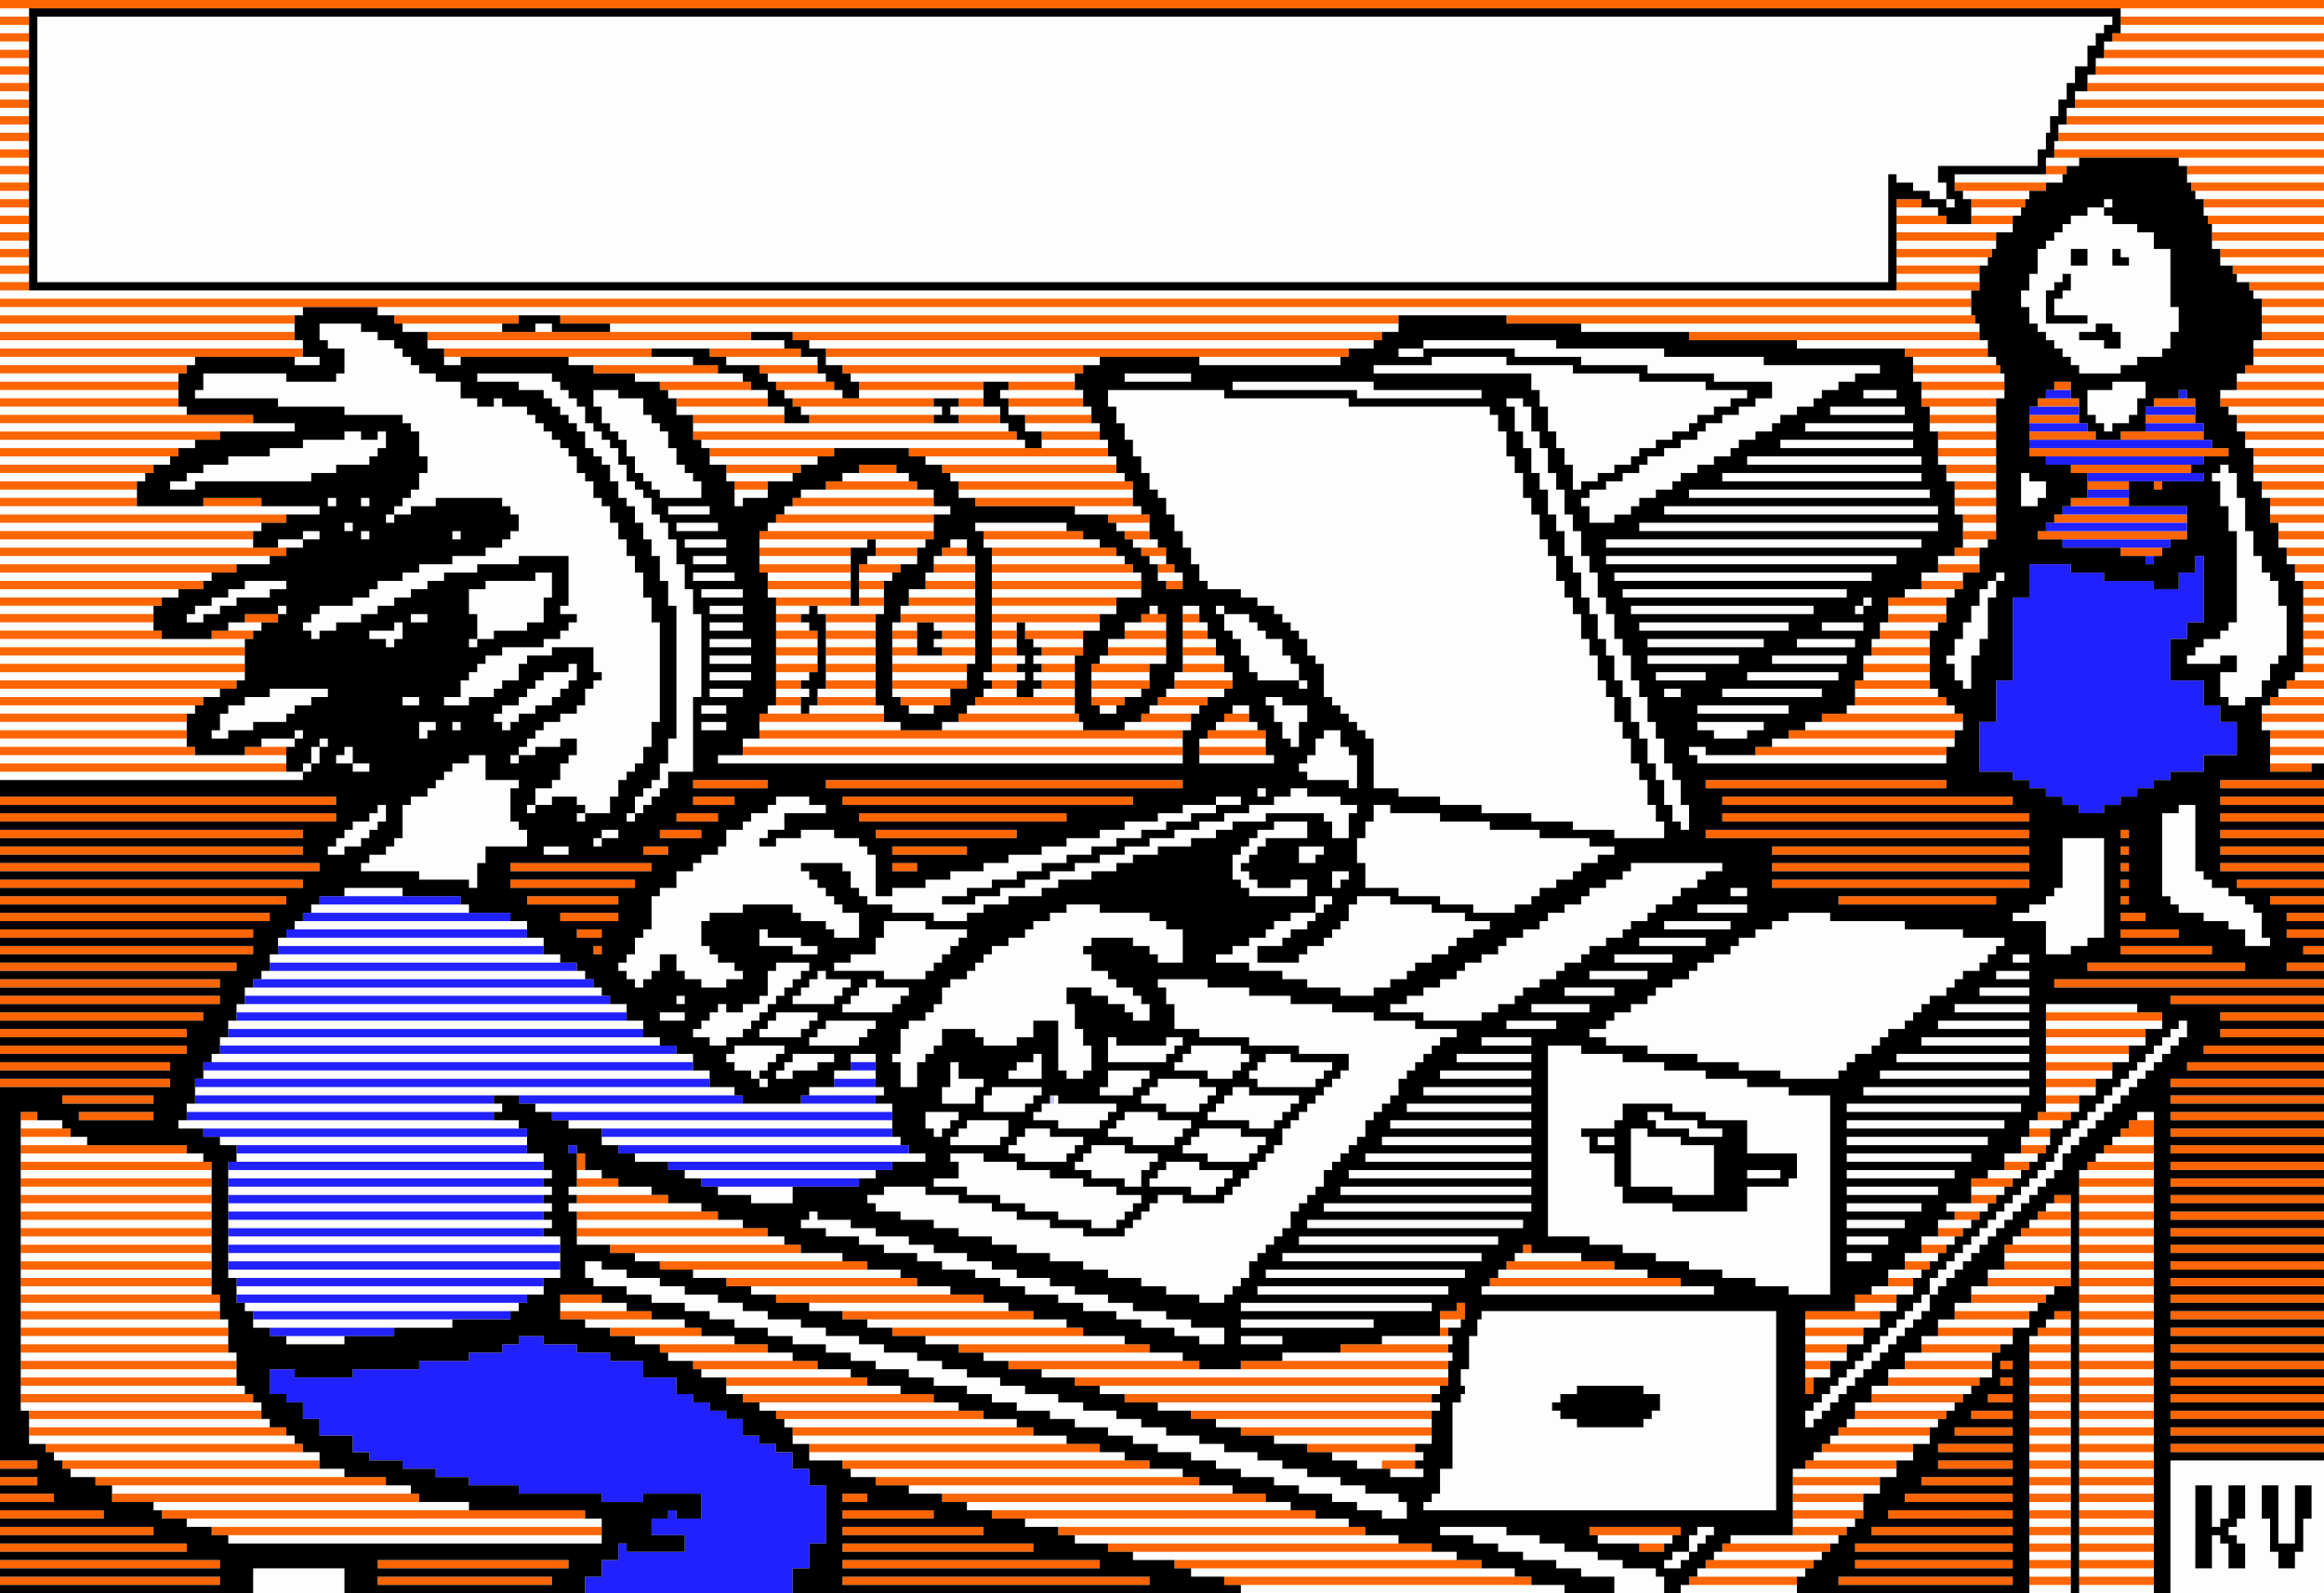
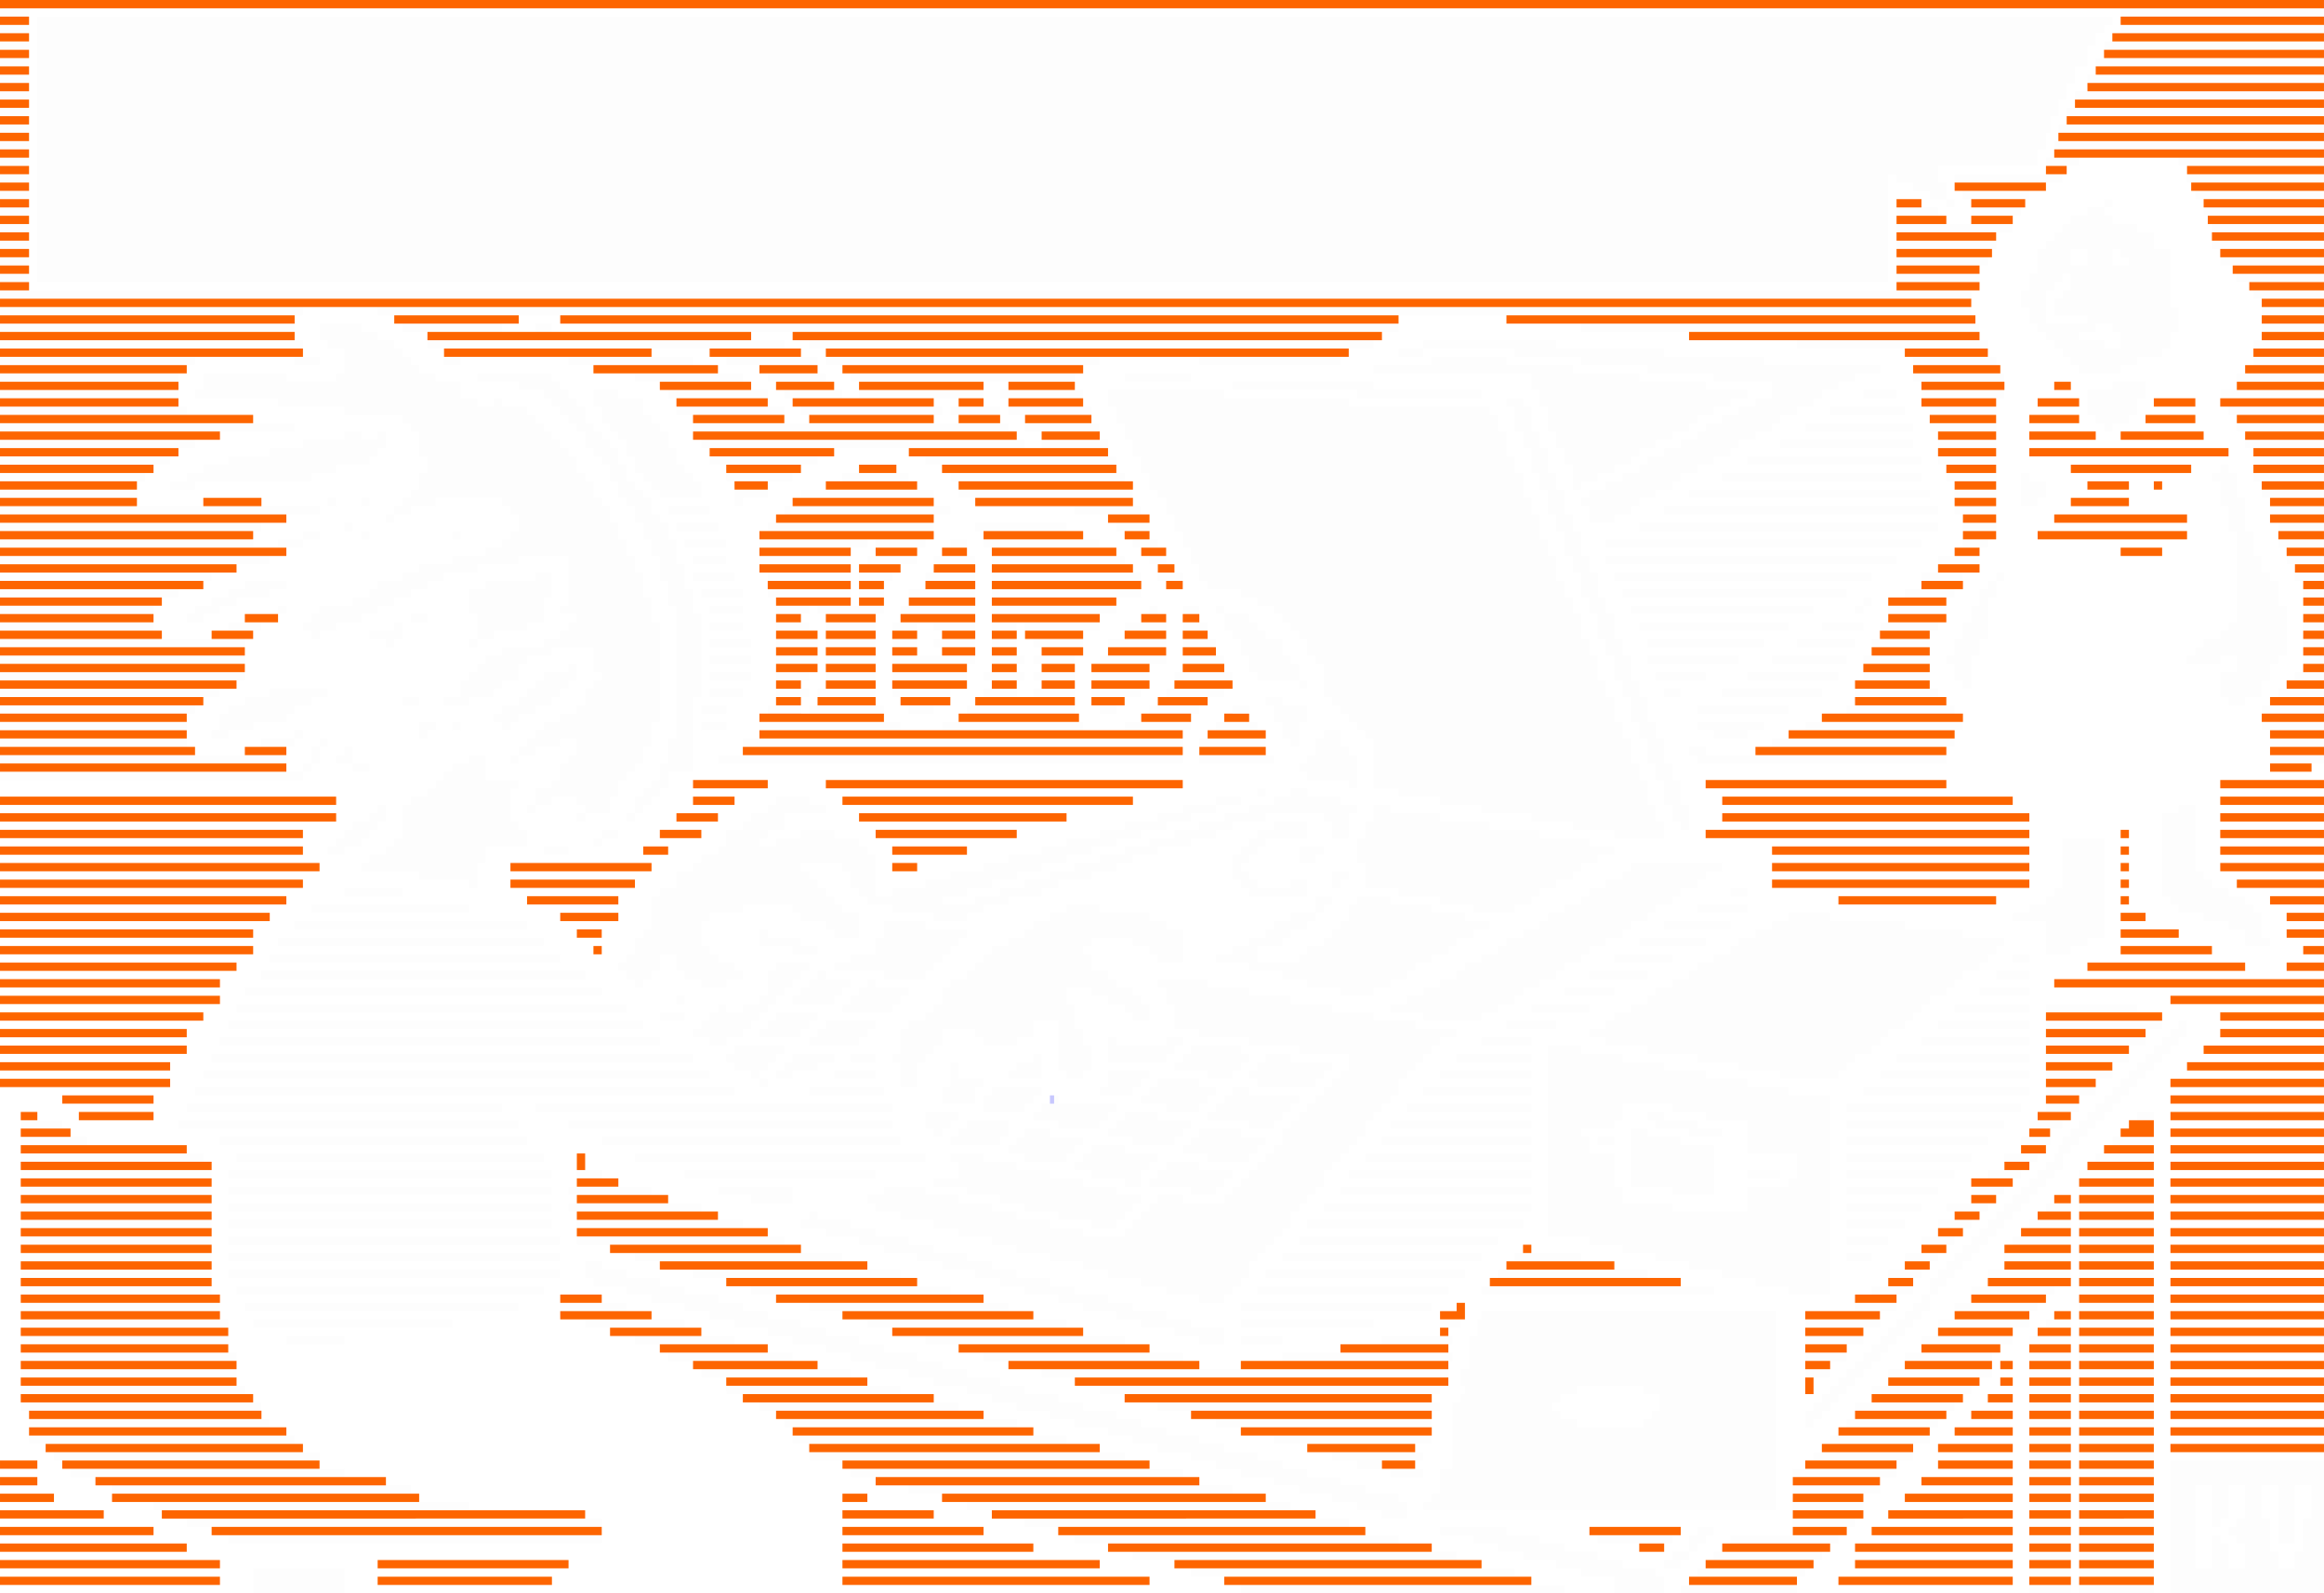
<svg xmlns="http://www.w3.org/2000/svg" viewBox="0 0 148.167 101.6" height="384" width="560">
  <g transform="translate(-30.917 -97.7)">
-     <path fill="#fff" fill-rule="evenodd" d="M30.917 97.7h148.167v101.6H30.917z" />
    <g stroke-width="2">
      <path d="M47.056 198.506v-.794h5.821v1.588h-5.82zm62.971.53v-.265h20.638v.529H110.027zm23.813-.265v-.53h-2.117v-.529h-1.588v-.529h-2.116v-.529h-1.588v-.529H124.844v-.529h-2.117v-.529H126.96v.529h2.117v.529h1.588v.529h2.116v.529h1.588v.529h2.116v.53h.53v1.058h-3.175zm4.233.264v-.264h7.408v.529h-7.408zm22.225 0v-.264h2.646v.529h-2.646zm3.175 0v-.264h4.762v.529H163.473zm5.82-3.968v-4.234h9.79V199.3h-9.789zm2.647 1.587v-1.058h.529v.529h.529V197.712h1.058V196.125h-.529v-.529h-.529v-.529h.529v-.53h.529v-2.116H172.997v2.116h-.528v.53h-.529v-2.646H170.88v5.291H171.94zm5.291.53v-.53h.529v-2.117h.53v-2.116H177.23v3.704H176.172v-3.704h-1.058v2.116h.53v2.117h.529v1.058h1.058zm-70.379.793v-.265h20.638v.53H106.852zm32.28 0v-.265h6.879v.53h-6.88zm21.166 0v-.265h2.646v.53h-2.646zm3.175 0v-.265h4.762v.53H163.473zm-26.458-.53v-.264h.529v-.529H138.603V195.595h.528v-.528H140.19v.529h-.53v.529h-.529v.529h-.529v.529h-.529v.529h-1.058zm-33.867-.528v-.265h20.637v.529H103.147zm37.042 0v-.265h6.879v.529h-6.88zm20.108 0v-.265h2.646v.529h-2.646zm3.175 0v-.265h4.762v.529H163.473zM45.469 195.86v-.264H69.28v.529H45.47zm53.975 0v-.264h20.637v.529H99.443zm33.337 0v-.264H137.543v.529H132.782zm8.467 0v-.264h6.88v.529h-6.88zm19.05 0v-.264h2.646v.529h-2.646zm3.175 0v-.264h4.762v.529H163.473zm-120.65-1.058v-.265H69.28v.53H42.822zm53.446 0v-.265h20.637v.53H96.268zm48.948 0v-.265h3.968v.53h-3.968zm15.08 0v-.265H162.945v.53h-2.646zm3.176 0v-.265h4.762v.53H163.473zm-44.45-.53v-.264h-1.588v-.529H115.848v-.529h-2.117v-.529H112.144v-.529h-2.117v-.53H108.44v-.529h-1.588v-.529h-2.117v-.529H103.148v-.529h-1.588v-.529h-2.116v-.53h-1.588v-.529H95.74v-.529h-1.588v-.529H92.565v-.529h-2.117v-.529H88.86v-.53h-2.116v-.529h-1.588v-.529H83.57v-.529h-2.117v-.529H79.865v-.529h-2.117v-.53H76.16v-.529H74.573v-.529h-2.117v-.529H70.87v-.529h-2.117v-.529h-.529V178.133h1.058v.529h1.588v.53h2.116v.529h1.588v.529h2.117v.529H78.277v.529h1.588v.529h2.116v.53h1.588v.529h2.116v.529h1.588v.529h2.117v.529H90.977v.529h1.588v.53h2.116v.529h1.588v.529h2.116v.529h1.588v.529h2.117v.529H103.677v.53h1.588v.529h2.116v.529h1.588v.529h2.116v.529h1.588v.529H114.26v.53h2.117v.529h1.588v.529h2.116v.529h.529v1.058H119.023zm-78.317-.528v-.265h20.109v.529H40.706zm51.859 0v-.265H113.203v.529H92.564zm29.104 0v-.265h.529v-.529h.529v-1.588h.794V187.13h.529v-.529h.265v-.529h-.265V185.012h.529v-2.116h.529V181.837h.265v-.529h18.785v12.7H121.67zm14.023-5.292v-.265h.529v-.529h.529V186.6h-1.058v-.529h-4.234v.529H130.4v.529h-.529v.529h.529v.529h1.058v.53h4.234zm9.525 5.292v-.265h4.498v.529h-4.498zm15.08 0v-.265H162.945v.529h-2.646zm3.176 0v-.265h4.762v.529H163.473zM38.06 192.685v-.264h19.05v.529H38.06zm50.8 0v-.264H109.498v.529H88.86zm56.357 0v-.264h5.556v.529h-5.556zm15.08 0v-.264H162.945v.529h-2.646zm3.176 0v-.264h4.762v.529H163.473zm-128.058-1.058v-.265h17.462v.53H35.415zm49.741 0v-.265h21.167v.53H85.156zm34.396 0v-.265h2.117v.53h-2.117zm25.665 0v-.265h6.614v.53h-6.614zm15.08 0v-.265H162.945v.53h-2.646zm3.176 0v-.265h4.762v.53H163.473zm-46.038-.53v-.264H115.848v-.529h5.82v.529h-2.645v.529h-1.588zm-83.079-.528v-.265H51.29v.529H34.356zm48.154 0v-.265h20.109v.529H82.51zm64.03 0v-.265h6.35v.529h-6.35zm13.758 0v-.265h2.646v.529h-2.646zm3.175 0v-.265h4.762v.529H163.473zM32.769 189.51v-.264h16.933v.529H32.77zm48.683 0v-.264h17.463v.529H81.453zm30.692 0v-.264h10.054v.529h-10.054zm35.454 0v-.264h6.35v.529h-6.35zm12.7 0v-.264h2.646v.529h-2.646zm3.175 0v-.264h4.762v.529H163.473zm-130.704-1.058v-.265h15.346v.53H32.769zm48.154 0v-.265H95.74v.53H80.923zm27.517 0v-.265h13.758v.53H108.44zm37.57-.265v-.529h.53v-.529h.529v-.529h.529v-.529h.529v-.529h.529v-.53h.529v-.529h.53v-.529h.529v-.529h.529v-.529h.529v-.529h.529v-.53h.529v-.529h.53v-.529h.529v-.529h.529v-1.058h.529v-.53h.529v-.529h.529v-.529h.53v-.529h.529v-.529h.529v-.529h.529v-.53h.529v-.529h.529v-.529h.53v-.529h.529v-.529h.529v-.529h.529v-.53h.529v-.529h.529v-.529h.265v-.529h.265v-.529h.529v-.529h.529v-.53h.529v-.529h.529v-.529h.529v-.529h.53v-.529h.529v-.529h.529v-.53h.529v-.529h.529v-.529h.529v-.529h.53v-.529h.529v-.529h.529v-.53h.529V163.846h-.529v.529h-.529v.529h-.529v.529h-.53v.529h-.529v.53h-.529v.529h-.529v.529h-.529v.529h-.529v.529h-.53v.529h-.529v.53h-.529v.529h-.529v.529h-.529v.529h-.529v1.058h-.53v.53h-.529v.529h-.529v.529h-.529v.529h-.529v.529h-.529v.529h-.53v.53h-.529v.529h-.529v.529h-.529v.529h-.529v.529h-.529v.529h-.53v.53h-.529v.529h-.529v.529h-.529v1.058h-.529v.529h-.529v.53h-.53v.529h-.529v.529h-.529v.529h-.529v.529h-.529v.529h-.529v.53h-.53v.529h-.529v.529h-.529v.529h-.529v.529h-.529v.529h-.529v.53h-.53zm2.646.265v-.265h5.821v.53h-5.82zm11.642 0v-.265h2.646v.53h-2.646zm3.175 0v-.265h4.762v.53H163.473zM32.24 187.394v-.265H47.585v.529H32.24zm47.095 0v-.265h12.7v.529h-12.7zm25.4 0v-.265h17.992v.529h-17.992zm44.45 0v-.265h6.35v.529h-6.35zm11.113 0v-.265h2.646v.529h-2.646zm3.175 0v-.265h4.762v.529H163.473zM32.24 186.335v-.264H46.527v.529H32.24zm44.979 0v-.264H88.33v.529H77.22zm23.812 0v-.264h21.696v.529h-21.696zm49.213 0v-.264h6.35v.529h-6.35zm10.054 0v-.264h2.646v.529h-2.646zm3.175 0v-.264h4.762v.529H163.473zM32.24 185.277v-.265h13.758v.53H32.24zm43.391 0v-.265H85.156v.53H75.631zm21.696 0v-.265H123.256v.53H97.327zm48.683 0v-.265h1.588v.53h-1.588zm5.292 0v-.265h6.615v.53h-6.615zm8.996 0v-.265h2.646v.53h-2.646zm3.175 0v-.265h4.762v.53H163.473zM32.24 184.22v-.265h13.758v.529H32.24zm41.275 0v-.265H81.453v.529H73.514zm20.108 0v-.265h12.7v.529h-12.7zm19.05 0v-.265h10.848v.529h-10.848zm33.337 0v-.265h2.646v.529h-2.646zm6.35 0v-.265h5.557v.529h-5.557zm7.938 0v-.265h2.646v.529h-2.646zm3.175 0v-.265h4.762v.529H163.473zM32.24 183.16v-.264h13.229v.529H32.24zm16.933 0v-.264h3.704v.529h-3.704zm22.225 0v-.264h6.35v.529h-6.35zm18.52 0v-.264h12.7v.529h-12.7zm17.463 0v-.264H105.794v-.529h-2.117v-.53H102.09v-.529h-2.117v-.529h-1.588v-.529H96.27v-.529H94.68v-.529H93.094v-.53h-2.117v-.529H89.39v-.529h-2.117v-.529h-1.588v-.529H83.57v-.529H81.98v-.53h.529v-.529h.53v.529h2.116v.53h1.588v.529h2.116v.529h1.588v.529h2.117v.529H94.152v.529h1.588v.53h2.116v.529h1.588v.529h2.116v.529h1.588v.529h2.117v.529H106.852v.53h2.117v1.058h-1.588zm2.646 0v-.264h2.646v.529h-2.646zm8.996 0v-.264h4.498v.529h-4.498zm26.987 0v-.264h3.705v.529h-3.705zm7.409 0v-.264h5.82v.529h-5.82zm6.879 0v-.264h2.646v.529h-2.646zm3.175 0v-.264h4.762v.529H163.473zM32.24 182.102v-.265h13.229v.53H32.24zm14.816 0v-.265h12.7v.53h-12.7zm21.167 0v-.265h6.35v.53h-6.35zm17.992 0v-.265h12.7v.53h-12.7zm23.812 0v-.265H118.494v.53H110.027zm12.7 0v-.265h1.323v.53h-1.323zm23.283 0v-.265H150.772v.53H146.01zm8.467 0v-.265h5.82v.53h-5.82zm6.88 0v-.265H162.943v.53h-1.588zm2.116 0v-.265h4.762v.53H163.473zM32.24 181.044v-.265h12.7v.529h-12.7zm14.287 0v-.265H63.99v.529H46.528zm20.108 0v-.265h4.234v.529h-4.234zm15.875 0v-.265h12.7v.529h-12.7zm27.517 0v-.265h12.171v.529h-12.171zm39.158 0v-.265h2.646v.529h-2.646zm6.35 0v-.265h5.292v.529h-5.292zm7.938 0v-.265h4.762v.529H163.473zm-56.092-.53v-.264h-2.116v-.529h-1.588v-.529h-2.117v-.53H99.973v-.529h-2.117v-.529H95.74v-.529h-1.588v-.529h-2.117v-.529H90.448v-.53H88.33v-.529H86.744v-.529h-.529v-.529h1.058v-.529h2.646v.529h2.116v.529h2.117v.529h1.588v.529h2.116v.53h2.117v.529h2.646v-.529h.529v-.53h.529v-.529h.529v-.529h.529v-.529h1.588v.529h2.646v-.529h.529v-.529h.529v-.529h.529v-.53h.529v-.529h.53v-.529h.529v-.529h.529v-1.058h.529v-.53h.529v-.529h.529v-.529h.53v-.529h.529v-.529h.529v-.529h.529v-.53h.529v-1.058h-3.175v-.529h-3.175v-.529h-3.175v-.529H105.794v-1.588h-.529V160.67h-.53v-.528h3.175v.529h2.646v.529h2.646v.529h2.646v.529h2.646v.529h2.646v.53h2.645v.529h-1.058v.529h-.529v.529h-.529v.529h-.529v.529h-.53v.53h-.529v1.058h-.529v.529h-.529v.529h-.529v.529h-.529V170.196h-.53v.529h-.529v.529h-.529v.529h-.529v.529h-.529V173.371h-.529v.529h-.53v.529h-.529v.529h-.529V176.017h-.529v.529h-.529v.529h-.529v.529h-.53v.529h-.529V179.192h-.529v.529h-.529v.529h-.529v.529h-1.588zm-75.141-.529v-.264h12.17v.529H32.24zm13.758 0v-.264h19.58v.529h-19.58zm32.808 0v-.264h12.7v.529h-12.7zm32.28 0v-.264h12.17v.529h-12.171zm14.287 0v-.264h14.817v.529h-14.817zm19.58 0v-.264H142.834v-.529h-2.116v-.53h-2.117v-.529h-2.117v-.529h-2.116v-.529h-2.117v-.529h-2.646v-12.171h2.117v.529h2.646v.529h2.646v.529h2.645v.53h2.646v.529h2.646v.529h2.646v12.7h-2.646zm-2.647-5.82v-.794h2.646v-.529h.529v-1.588h-3.175v-2.117h-2.646v-.529h-2.116v-.529h-3.175v1.058h-.529v.53h-2.117v.529h.529V171.255h1.588V173.37h.529V174.43h3.175v.528h4.762zm-4.762-.53v-.264h-2.646v-3.704h1.058v.529h2.117v.529h2.117v3.175h-2.646zm4.762-1.058v-.265h2.117v.53h-2.117zm-9.525-2.117v-.264H133.84v.529H132.78zm5.821-.529v-.264h-2.117v-.53h-.529v-.529H137.015v.529h2.116v.53h1.588v.529h-2.117zm11.642 10.054v-.264h2.646v.529h-2.646zm6.35 0v-.264h5.291v.529h-5.291zm6.879 0v-.264h4.762v.529H163.473zM32.24 178.927v-.265h12.17v.53H32.24zm13.229 0v-.265h21.166v.53H45.47zm29.633 0v-.265h13.229v.53H75.102zm36.513 0v-.265h12.7v.53h-12.7zm14.816 0v-.265H135.956v.53H126.431zm24.871 0v-.265h2.117v.53h-2.117zm6.35 0v-.265h5.292v.53h-5.292zm5.82 0v-.265h4.763v.53H163.473zM32.24 177.87v-.265h12.17v.529H32.24zm13.229 0v-.265h21.166v.529H45.47zm25.929 0v-.265h13.229v.529H71.398zm41.275 0v-.265h12.7v.529h-12.7zm14.817 0v-.265H131.723v.529H127.49zm21.166 0v-.265h1.588v.529h-1.588zm3.704 0v-.265h2.117v.529h-2.117zm6.35 0v-.265h4.234v.529h-4.234zm4.763 0v-.265h4.762v.529H163.473zM32.24 176.81v-.264h12.17v.529H32.24zm13.229 0v-.264h21.166v.529H45.47zm22.225 0v-.264h13.229v.529H67.694zm46.037 0v-.264h12.7v.529h-12.7zm34.925 0v-.264h2.646v.529h-2.646zm4.763 0v-.264h2.116v.529h-2.116zm5.82 0v-.264h3.705v.529h-3.704zm4.234 0v-.264h4.762v.529H163.473zM32.24 175.752v-.265h12.17v.53H32.24zm13.229 0v-.265h20.637v.53H45.468zm22.225 0v-.265h10.583v.53H67.694zm32.808 0v-.265h-2.117v-.529H96.27v-.529H94.68v-.529h-2.116v-.529h-2.117v-.529H92.035V171.783h-.529v-.529h2.117v.529h2.117v.529h2.116v.53h2.117v.529h2.117v.529H103.677v.529h-.529v.529h-.529v.529h-.529v.53h-1.588zm13.758 0v-.265h13.759v.53H114.26zm34.396 0v-.265h3.704v.53h-3.704zm5.821 0v-.265h2.117v.53h-2.117zm5.82 0v-.265H162.945v.53h-2.646zm3.176 0v-.265h4.762v.53H163.473zM32.24 174.694v-.265h12.17v.529H32.24zm13.229 0v-.265h20.637v.529H45.468zm21.696 0v-.265h8.466v.529h-8.466zm48.154 0v-.265h13.229v.529h-13.229zm33.337 0v-.265H153.418v.529H148.657zm6.35 0v-.265h2.646v.529h-2.646zm6.35 0v-.265h1.588v.529h-1.588zm2.117 0v-.265h4.762v.529H163.473zm-84.667-.53v-.264H76.69v-.529H81.452V174.43h-2.646zm-46.566-.529v-.264h12.17v.529H32.24zm13.229 0v-.264h20.637v.529H45.468zm21.696 0v-.264h5.291v.529h-5.291zm39.687 0v-.264h-2.646v-.529h.529v-.53h.53v-.529h2.116v.529h2.117v.53h-.529v.529h-.529v.529h-1.588zm9.525 0v-.264h12.171v.529h-12.171zm32.28 0v-.264h5.82v.529h-5.82zm7.937 0v-.264h2.116v.529h-2.116zm6.879 0v-.264h4.762v.529H163.473zm-60.854-.529v-.264h-2.117v-.53h-1.058v-.529h.529v-.529h.529v-.529h2.117v.529h2.116v.529h-.529v.529h-.529V173.371h-1.058zm-70.38-.529v-.265H44.41v.53H32.24zm13.23 0v-.265h20.637v.53H45.468zm22.225 0v-.265H69.28v.53H67.694zm6.879 0v-.265h12.171v.53H74.573zm42.333 0v-.265h11.641v.53h-11.64zm31.75 0v-.265h6.88v.53h-6.88zm8.996 0v-.265h2.117v.53h-2.117zm5.82 0v-.265h4.763v.53H163.473zM32.24 171.52v-.265H43.88v.529H32.24zm13.758 0v-.265h19.58v.529h-19.58zm25.4 0v-.265h18.52v.529h-18.52zm24.87 0v-.265H95.21v-.529h.53v-.529h.529v-.529H97.856v.529h2.117v.529h-.529v.529h-.529v.529h-2.646zm11.642 0v-.265H106.323v-.529h.529v-.529h.529v-.529h2.646v.529h1.588v.529h-.53v.529h-.529v.529h-2.646zm10.055 0v-.265h10.583v.529h-10.583zm30.691 0v-.265h7.938v.529h-7.938zm10.054 0v-.265h2.117v.529h-2.117zm5.821 0v-.265h3.704v.529h-3.704zM32.24 170.46v-.264H36.473v.529H32.24zm12.7 0v-.264h19.579v.529h-19.58zm24.341 0v-.264h19.05v.529h-19.05zm22.225 0v-.264h.529v-.529h.53v-.53h2.645V170.196h-.529v.529h-3.175zm11.642 0v-.264h-1.588v-.529h.53v-.53h.529v-.529h2.116v.529h2.117v.53h-.529v.529h-.529v.529h-2.646zm15.875 0v-.264H128.548v.529H119.023zm29.633 0v-.264h8.996v.529h-8.996zm11.113 0v-.264h1.852v.529h-1.852zm5.82 0v-.264h2.646v.529h-2.645zm-75.141-.529v-.264h-.529V168.608h2.116v.529h-.529v.53h-.529v.529h-.529zm-58.208-.529v-.265h2.645v.53H32.24zm10.054 0v-.265H63.99v.53H42.294zm24.87 0v-.265H87.803v.53H67.165zm31.221 0v-.265H96.798v-.529h.529v-.529h.794v-.529h.264v.529h3.705v.529h-.53v.529h-.529v.53h-2.646zm12.171 0v-.265h-2.646v-.529h.53v-.529h.529v-.529h.529v-.529h1.058v.529h3.175v.529h-.529v.529h-.529v.529h-.529v.53h-1.588zm8.996 0v-.265h8.996v.53h-8.996zm29.104 0v-.265h10.054v.53h-10.054zm11.642 0v-.265h2.117v.53h-2.117zm6.88-.53v-.264h1.058v.529H167.176zm-124.355-.528v-.265H62.93v.529H42.823zm22.225 0v-.265h22.754v.529H65.048zm28.575-.265v-.529h.529v-.529h3.175v.529h-.529v.529h-.529v.529h-2.646zm11.642.265v-.265h-1.588v-.529h.529v-.529h.529v-.529h2.646v.529H108.44v.529h-.53v.529h-.529v.529h-2.116zm15.345 0v-.265H128.548v.529h-7.938zm28.046 0v-.265h11.113v.529h-11.113zm12.7 0v-.265h2.117v.529h-2.117zm-70.379-.794v-.53h.529V165.434h.529V166.492h1.588v.529h-.529V168.08h-2.117zm-47.625-.265v-.264h34.396v.529H43.352zm39.158 0v-.264H87.272v.529H82.51zm18.521 0v-.264h.529V165.962h2.646v.53h-.529v.529h-.529v.529h-2.117zm20.638 0v-.264h6.879v.529h-6.88zm28.046 0v-.264h10.583v.529h-10.583zm11.641 0v-.264h3.175v.529h-3.175zm-82.02-.529v-.264h-.53v-.53H77.747v-.529h-.528v-.529h.529v-.529h3.175v.529h-.529v.529h-.529v.529h-.53v.53h.53v.529h-.53zm8.995-.529v-.794h-.529v-.529h.529V163.317h.529v-.53H89.92v-.529h.529v-.529h.529V160.67h.529v-.528H92.565v-.53h.529v-.529h.529v-.529h.529v-.529h1.058v-.529H96.27v-.529h.529v-.53h1.058v-.529H98.915v-.529h2.116v.529h3.175v.529H105.265v.53h1.058v2.116h-1.588v-.529h-.529v-.529H103.147v-.529h-2.645v.529h-.529v.529h.529v1.058h1.058v.53h.53v.529h1.058v.529h.529v.529h.529v1.058H103.147v-.529h-.528v-.529H101.56v-.529h-1.058v-.529H98.915V161.73h.529V163.316h.529v1.058h.529V165.962h-.529v.53h-1.058v-.53h-.53v-3.175H96.798V163.846H95.74v.529h-2.117v-.529h-.529v-.529h-2.117v1.058h-.529v.529h-.529v.529h-.529v1.588H88.33zm22.754.53v-.265h-.529v-.53h.529v-.529h.53v-.529H113.202v.529h2.646v.529h-.529v.53h-.529v.529h-3.705zm-67.204-.53v-.265h32.28v.53H43.88zm36.513 0v-.265h.529v-.529h.529v-.529h2.646v.529H83.04v.529h-1.588v.53h-1.058zm3.704 0v-.265h2.646v.53h-2.646zm11.112 0v-.265h.53v-.529h1.058v-.529h.529v1.588H95.21zm12.7 0v-.265h-2.116v-.529h.529v-.529h.529v-.529h3.175v.529h.529v.529h-.529v.529h-.529v.53h-1.588zm14.817 0v-.265h5.82v.53h-5.82zm21.696 0v-.265h-2.646v-.529h-2.646v-.529h-3.175v-.529h-2.646v-.529h-1.058v-.529h1.058v-.53h.53v-.529h1.058v-.529h1.058v-.529h.529v-.529H137.544v-.529H138.603v-.53h.528v-.529H140.19v-.529h1.058v-.529h.529v-.529h1.058v-.529H143.894v-.53H144.953v-.529h2.645v.529h4.762v.53h3.705v.529h2.645v.529h-.529v.529h-.529v.529h-.529v.529h-1.058v.53h-.53v.529h-.529v.529H153.947v.529h-.528v.529h-.529v.529h-.53v.53h-1.058v.529h-.529v.529h-.529v.529H149.185v.529h-.529v.529h-.529v.53h-3.704zm6.35 0v-.265H160.298v.53H150.773zm10.583 0v-.265h4.234v.53h-4.234zM44.41 165.17v-.265h30.692v.529H44.41zm40.746 0v-.265h1.588v.529h-1.588zm16.404-.53v-.793h.53v.529h3.175v-.529h1.058v.529h-.529v.529h-.529v.529h-3.705zm22.225.53v-.265H128.547v.529H123.786zm28.046 0v-.265H160.298v.529H151.83zm9.525 0v-.265h5.292v.529h-5.292zM44.94 164.11v-.264h28.045v.529H44.94zm31.22 0v-.264h-1.058v-.529h.529v-.53h.529v-.529h.53v-.529h.529v.529H78.278v-.529h1.058v-.529h.529v-1.588h.529v-.529h2.116v.529h-.529v.53h-.529v.529h-.529v.529h-.529v.529h-.529v.529h-.53v.529h-.529v.53h-.529v.529H77.22v.529H76.16zm6.35 0v-.264h.53v-.529h.529v-.53h3.175v.53h-.529v.529h-.53v.529H82.51zm42.863 0v-.264h3.175v.529h-3.175zm28.046 0v-.264h6.879v.529h-6.88zm7.937 0v-.264h6.35v.529h-6.35zm-82.02-.529v-.264h.529v-.53h.529v-.529h2.646v.529h-.53v.53h-.529v.529h-2.646zm-33.867-.529v-.265h26.459v.53h-26.46zm81.491 0v-.265h3.175v.53h-3.175zm27.517 0v-.265h5.82v.53h-5.82zm6.88 0v-.265H168.764v.53H161.356zm-88.372-.53v-.264h1.588v.529h-1.588zm48.684 0v-.264h-2.117v-.529h1.058v-.529H121.67v-.529H122.728v-.529h1.058v-.53h.529v-.529h1.058v-.529h1.058v-.529h.529v-.529H128.02v-.529H129.078v-.53h.528v-.529H130.665v-.529h1.058v-.529h.529v-.529h1.058v-.529H134.37v-.53h.529v-.529h5.82v.529h-1.058v.53h-.529v.529H138.072v.529h-.528v.529H136.485v.529h-.529v.529H134.897v.53h-.528v.529H133.31v.529h-1.058v.529h-.529v.529h-1.058v.529h-.53v.53h-1.058v.529h-1.058v.529h-.529v.529H126.43v.529H125.372v.529H121.67zm-75.671-.528v-.265H70.869v.529H45.998zm38.63 0v-.265h.528v-.529h.529v-.529h.53v-.529h.529v.529h2.116v.529h-.529v.529h-.529v.529h-3.175zm43.92 0v-.265h3.704v.529h-3.704zm26.987 0v-.265H160.297v.529H155.536zm5.821 0v-.265h5.821v.529h-5.82zm-87.312-.53v-.264h.529v.529h-.529zm7.408 0v-.264h.529v-.529h.529v-.529h.53v-.53h.529v.53H85.156v.529h-.529v.529h-.529v.529h-2.646zm-34.925-.529v-.264h22.754v.529H46.527zm69.85 0v-.264h-2.117v-.529H112.673v-.53h-2.117v-.529h-2.116v-.529h1.058v-.529h1.058v-.529H111.615v-.529h.529v-.53H113.203v-.529H114.79v-1.058h1.058v.529h-.529v.529h-.529v.529h-.53v.53h-1.058v.529h-.529v.529h-1.588v1.058h2.646v-.529h.529v-.529H115.32v-.529h.529v-.529h.529v-.53h.529v-1.058h.529v-.529h2.117v.529h2.646v.529h2.117v.529H125.902v.53h-1.058v.529H123.785v.529h-.529v.529H122.197v.529h-1.058v.529h-.529v.53h-1.058v.529h-1.058v.529h-2.117zm14.288 0v-.264h3.175v.529h-3.175zm26.458 0v-.264h3.175v.529h-3.175zm-85.725-.529v-.264h-.529v-.53h-.529v-.529h.529v-.529h.529V157.495h.529v-.528h.529v-2.117h.529v-.529H74.044V153.262H75.103v-.529h.528v-.529H76.69v-.529h.529v-1.058H78.278v-.53h.528v-.529H79.865v-.529h.529v-.529h2.116v.529H83.57v.529h-2.646V150.617h-1.058v.529h-.53v.529H80.394v-.529H81.98v-.529h2.117v.529H85.685v.529h.53v.529h.529v2.646H87.803v-.529H89.918v-.529H91.506v-.53h2.117v-.529H95.21v-.529h2.117v-.529h1.588v-.529h2.116v-.529h1.588v-.53h2.116v-.529h1.588v-.529h2.117v-.529H110.027v.529H108.44v.529h-1.588v.529H105.265v.53h-1.588v.529H102.09v.529h-1.588v.529H98.915v.529h-1.588v.529H95.74v.53h-1.588v.529H92.565v.529h-1.588v.529h2.117v-.529H94.68v-.529h1.588v-.529H97.856v-.53h1.588v-.529H101.03v-.529h1.588v-.529H104.206v-.529h1.588v-.529H107.38v-.53h1.588v-.529H110.556v-.529h1.588v-.529H113.203v-.529h1.058v.529h2.116v.529h1.058v.529h-.529v1.588H115.847V150.087h-.528v-.529h-3.704v.529h-2.117v.53h-1.058v.529h-1.588v.529h-2.117v.529H103.148v.529h-1.058v.529h-1.588v.53h-2.117v.529h-1.058v.529H95.21v.529H93.623v.529h-1.058v.529h-2.117v-.529h-2.646v-.529H86.215v-.529h-.53v-.529h-.529V153.262h-.529v-.529h-2.646v.529h.529v.53h.53v.529h.529v.529h.529v.529h.529v.529h1.058v1.588H84.098v-.529h-.529v-.53H81.98v-.529h-.529v-.529h-3.175v.529H76.16v.529h-.529v1.588h.529v.529h.53v.529h1.058v.529h.529v.53H77.22v.529H75.63v-.529H74.572v-.53h-.528v-1.058H72.985v1.058h-.529v.53h-.529v.529h-.529zm-23.813-.529v-.265H68.223v.53H47.585zm39.688 0v-.265h-3.175v-.529h1.058v-.529h1.588V157.495h.529v-1.058h2.646v.53h2.646v.529h-.53v.529h-.529v.529h-.529v.529h-.529v.529h-.529v.53h-2.646zm44.98 0v-.265H135.955v.53h-3.704zm25.928 0v-.265h2.117v.53h-2.117zM48.115 158.82v-.265h18.52v.529h-18.52zm85.725 0v-.265h3.704v.529h-3.704zm25.4 0v-.265h1.058v.529h-1.058zm-77.788-.53v-.264h-2.117v-1.058h.53v.529h2.116v.529H83.04v.529h-1.588zm79.904-.793v-1.059h-2.116v-.529h1.058v-.529h1.058v-.529h.529v-.529h.53v-3.175h2.645v6.35h-1.058v.529h-1.058v.529h-1.588zm-112.712.264v-.264h16.933v.529H48.644zm86.783 0v-.264H139.66v.529H135.427zm38.63-.264v-.53h-1.06v-.529H171.41v-.529H169.823v-.529h-.529v-.529h-.529v-5.292h1.058v-.529h1.058V153.262h.529v.53h.53v.529h1.058v.529h1.058v.529h.529v.529h.53v1.588h.529v.529h-1.588zm-124.355-.794v-.265H64.52v.53H49.702zm87.313 0v-.265H141.248v.53H137.015zm-86.255-1.058v-.265h10.055v.529H50.76zm74.084 0v-.265h-2.117v-.529h-2.646v-.529h-2.116v-1.588h-.53V151.146h.53V150.087h.529v-1.058H119.553v.529h3.174v.529h3.175v.53h3.175v.529h3.175v.529h1.588v.529H132.78v.529H131.722v.529h-.528v.53H130.135v.529h-1.058v.529h-.529v.529h-1.058v.529h-2.646zm14.287 0v-.265h3.175v.529h-3.175zm-86.254-1.059v-.264h3.704v.529h-3.704zm57.68 0v-.264h-.53v-.529h-.529v-1.588h.529v-.529h.529v-.529h.529v-.529H112.144v-.53h2.116V151.146h-2.645v.529h-.53v.529h-.529v.529h-.529v.529h.529v.53h.529v.529h2.117v-.529h1.058v1.058h-3.704zm30.69 0v-.264h1.06v.529h-1.06zm-80.432-.529v-.264H57.64v-.53h-3.705v-.529h.53v-.529h1.058v-.529h.529v-.529h.529v-2.117h.529v-.529H58.17v-.529h.529v-.529h.529v-.53h.529v-.529H60.815v-.529h1.058v1.588h2.117v.529h-.53v2.116h.53v.53h.529v1.058h-2.646v1.058h-.529v1.588h-.529zm55.033-.264v-.53h1.058v.53h-.529v.529h-.529zm-2.117-1.588v-.529h1.588v.529h-.529v.529H113.73zm-61.912-.264v-.265h.529v-.529h.529v-.529h.529v-.53H54.465v-.529h.529v-.529h.529v1.058h-.529v.53h-.529v.529h-.53v.529h-1.058v.529H51.82zm13.758 0v-.265h1.588v.529h-1.588zm3.175-.53v-.264h.529v-.529H70.34v.529H69.28v.529h-.529zm65.088-.529v-.264h-2.646v-.53h-2.646v-.529h-3.175v-.529h-2.646v-.529h-2.646v-.529H118.494v-3.175h-.529v-.529h-.53v-.53h-.529v-.529h-.529v-.529h-.529v-.529h-.529v-2.117h-.529v-.529h-.53V138.445h-.529v-.528h-.529v-.53h-.529v-.529h-.529v-.529H111.085v-.529h-1.058v-.529h-2.117v-.529h-.529V133.683h-.529v-1.058h-.529v-1.058h-.529V130.508h-.529v-1.058h-.53v-.529h-.529V127.862h-.529v-1.058h-.529V125.745h-.529v-1.058h-.529v-1.058h-.53V122.57H108.97v.53H116.906v.529h8.996v.529h.529V125.217h.529V126.804h.53v1.058h.529v1.588h.529v1.058h.529v1.588h.529V133.155h.529V134.741h.53v1.058h.529v1.058h.529v1.588h.529V139.505h.529V141.091h.529v1.058h.53V143.737h.529V144.796h.529V146.383h.529V147.442h.529V149.029h.529v1.058h.53V151.146h-3.175zm4.233-.529v-.265h-.529v-1.058h-.529V147.442h-.53V146.383h-.529V144.796h-.529V143.737h-.529V142.15h-.529v-1.058h-.529v-1.588h-.53V138.445h-.529V136.859h-.529V135.8h-.529v-1.588h-.529v-1.058h-.529V131.567h-.53V130.508h-.529V128.921h-.529V127.862h-.529V126.275h-.529v-1.058h-.529v-1.588h-.53v-.529H128.02v.529h.529v1.588h.529v1.058h.529V127.862h.529V128.921h.53V130.508h.529V131.567h.529V133.154h.529v1.058h.529v1.588h.529v1.058h.53v1.588h.529V139.505h.529V141.091h.529v1.058h.529V143.737h.529V144.796h.53V146.383h.529V147.442h.529V149.029h.529v1.588h-.529zm-70.38-.53v-.264h.53v-.529h-.529v-.529h-1.588v.529H65.047v.529h-.528v-.529h.529V147.97h1.058v-.528h.529V146.383h.53v-.529h.529V144.795H66.635v.53H65.048v.529H63.99v.529h-.53v-.529h.53v-.529h.529v-.529h.529v-.529h.529v-.53h1.058v-.529H67.694v-.529h.529V141.62h.529v-.528h.529v-.53h-.529V138.975h-2.646v.529H64.52v.529h-.529V141.092H62.93v.529h-.529v.529H60.815v.529h-1.588v-.529h1.058v-1.058h.53v-.53h.529v-.529h.529v-.529h1.058v-.529h2.646v-.529h1.058v-.529h.53v-.53h.529v-.529H66.635v-.529h.53v-3.175H63.99v.529h-2.646v.529h-2.117v.53H58.17v.529H57.11v.529h-1.058v.529h-1.058v.529H53.935v.529H52.348v.53H51.29v.529h-.53v-.529h-.529v-.53h.529v-.529h.53v-.529h2.116v-.529H54.465v-.529h.529v-.529H56.58v-.53H57.64v-.529h2.116v-.529h2.117v-.529h1.058v-.529h.529v-.529h.53V130.508h-.53v-.529h-.529v-.529H58.698v.529H57.11v.529h-1.058v.529h-.529v-.529h.529v-.529h.529v-.529h.529v-.529h.53V127.862h.529v-1.058h-.529V125.217h-.53v-.53h-.529v-.529h-3.704v-.529H48.644v-.529h-5.292v-.529h.529V121.512h5.292v.53h3.175v-.53h.529V119.925H51.82v-.529h-.529V118.337h2.645v.53H54.994v.529H56.053v.529h.528v.529h.529v.529h.53v.529h1.058v.53H60.285v1.058H61.344v.529H62.403v-.529h.528v.529h1.588v.529h.529v.529h.529v.53h.529v.529h.529v.529h.53v.529h.529v1.058h.529v.53h.529v1.058h.529v.529h.529v1.058h.53V132.096h.529V133.155h.529v1.058h.529V135.8h.529V137.387h.529v6.35h-.529v1.588h-.529v1.058h-.529v.529h-.529v.53h-.529v1.058h-.53v1.058H68.223v.529h-.529zm3.176 0v-.264h.529V148.5h.529v-.529h.529v-.529h.529V146.383h.53V144.796h.529V136.329h-.529V134.742h-.53v-1.588h-.529V132.095h-.529v-1.058h-.529v-1.058h-.529v-.529h-.529v-1.058h-.53V127.333h-.529v-.529h-.529v-.529h-.529v-1.058h-.529v-.53h-.529v-.529h-.53v-.529h-.529v-.529h-.529v-.529H63.99v-.529h-2.646v-.53h4.762v.53h.529v.529h.53v.529h.529v.529h.529v1.058h.529v.53h.529v.529h.529v.529h.53v1.058h.529V128.392h.529v.529h.529v.529h.529v1.058h.529v.529h.53V132.096h.529V133.683h.529v1.588h.529V136.858h.529v5.292h-.529v4.762H73.515V147.971h-.53v.529h-.529v.529h-.529v.529h-.529v.529h-.529zm40.216-1.587v-.264h.53v.529h-.53zm5.821-.529v-.264h-2.646v-.53h-.529v-.529h.529v-.529h.53V144.795h.529v-.528H116.378v1.058h.528v.529h.529v2.117h-.529zm-85.99-.529v-.265H50.232v-.529h.529v-1.058h.53v-.529h.529v.529h-.529v1.058h-.53v.529h-.529v.53H30.917zm22.49-.53v-.264H52.347v-.529h.53v-.529h.529v1.058H54.465v.529H53.406zm-22.49-.528v-.265H49.174v.529H30.917zm45.774 0v-.265H106.323v.529H76.69zm30.691 0v-.265H112.143v.529H107.382zm31.75 0v-.265h-.529v-.529h1.058v.529h15.346v.529h-15.875zm36.513 0v-.265h3.44v.529h-3.44zM30.917 145.06v-.264h11.906v.529H30.917zm16.668 0v-.264h2.117v-.529h.529v.529h-.529v.529h-2.117zm30.692 0v-.264h28.046v.529H78.277zm29.104 0v-.264h4.234v.529h-4.234zm5.821 0v-.264h-.529V143.737h-.529v-1.058h-.529v-.529h1.058v.529H114.26v1.058h-.529v1.588h-.529zm30.692 0v-.264h11.641v.529h-11.641zm31.75 0v-.264h3.44v.529h-3.44zm-131.234-.529v-.264h.53V143.208h.529v-.529H46.528v-.529H48.114v-.529h3.704v.529H50.76v.529h-1.058v.529h-.529v.529h-2.117v.53H45.47v.529H44.41zm13.23-.264v-.53h1.058v.53h-.529v.529h-.529zm82.55.264v-.264H139.13v-.53h4.234v.53H142.306v.529h-2.116zm-109.273-.529v-.265h11.906v.53H30.917zm28.84 0v-.265h.528v.53h-.529zm3.174 0v-.265h-.529v-.529h.529v-.529H63.99v-.529h.529v-.529h.529v-.529h.529v-.53h1.588v-.529h.529V141.092h-.529v.529h-.53v.529h-.529v.529H65.047v.529H63.99v.529h-.529v.53h-.529zm12.7 0v-.265h1.588v.53H75.63zm3.704 0v-.265h8.996v.53h-8.996zm11.642 0v-.265h8.996v.53h-8.996zm11.642 0v-.265H106.852v.53H102.62zm5.82 0v-.265h2.646v.53h-2.645zm37.571 0v-.265h10.055v.53H146.01zm29.105 0v-.265h3.968v.53h-3.968zm-144.198-1.058v-.265H43.352v.529H30.917zm44.714 0v-.265h1.588v.529H75.63zm4.234 0v-.265h2.116v.529h-2.116zm2.645 0v-.265H87.272v.529H82.51zm6.35 0v-.265h1.588v.529H88.86zm3.705 0v-.265h6.879v.529h-6.88zm8.466 0v-.265H102.09v.529H101.03zm3.175 0v-.265h3.175v.529h-3.175zm5.292 0v-.265h1.058v.529H109.497zm29.633 0v-.265h5.821v.529h-5.82zm9.525 0v-.265h6.88v.529h-6.88zm26.459 0v-.265h3.968v.529h-3.968zm-118.534-.53v-.264H57.64v.529H56.58zm116.417 0v-.264h-.529v-1.588H173.528v-1.058h-1.06v.529h-2.116v-.529h.529v-.529h.529v-.529H172.47v-.529h.529v-.53h.529v-5.82h-.529v-1.588h-.529V128.392h-.529v-.53h.529v-.529h.529v.529h.529v1.588h.529v2.117h.529V133.154h.53v1.058h.529v.53h.529V136.329h.529v3.175h-.529v.529h-.529V141.092h-.529v1.058H174.056v.529H172.997zm-142.081-.529v-.264H44.94v.529H30.917zm45.243 0v-.264h2.117v.529H76.16zm4.234 0v-.264h2.116v.529h-2.116zm2.646 0v-.264h3.704v.529H83.04zm4.762 0v-.264h3.704v.529h-3.704zm5.82 0v-.264H95.74v.529h-2.117zm3.176 0v-.264h2.646v.529h-2.646zm3.704 0v-.264h3.175v.529h-3.175zm4.763 0v-.264h3.704v.529h-3.704zm31.75 0v-.264h1.058v.529h-1.058zm3.704 0v-.264h6.35v.529h-6.35zm8.466 0v-.264h5.292v.529h-5.292zm26.988 0v-.264h2.91v.529h-2.91zm-62.442-.529v-.264h-2.646v-.53h-.529v-1.058h-.529V138.445h-.529v-.528h-.529V136.858h-.529v-.529h.529v.529H110.556v.529h.529v.53h.53v.529h1.058V139.505h.529v.528h.529V141.092h.529v.529h-.529zm42.334 0v-.264h-.53V140.033h-.529v-.529h.529V138.445h.53v-1.058h.529v-1.058h.529V135.27h.529v-.528h.529v-.53h.529v.53h-.529v1.058h-.529v2.646h-.529V139.505h-.529V141.62h-.529zm-125.148-.529v-.265h15.61v.53h-15.61zm45.243 0v-.265h2.646v.53H76.16zm4.234 0v-.265h2.116v.53h-2.116zm3.175 0v-.265h3.175v.53h-3.175zm4.233 0v-.265h4.763v.53H87.803zm5.82 0v-.265H96.27v.53h-2.646zm3.176 0v-.265h2.646v.53h-2.646zm3.704 0v-.265h3.704v.53h-3.704zm5.292 0v-.265h3.704v.53h-3.704zm30.691 0v-.265h3.175v.53h-3.175zm5.821 0v-.265h5.821v.53h-5.82zm7.409 0v-.265H153.948v.53H149.715zm27.516 0v-.265h1.852v.53h-1.852zM30.917 139.77v-.265h15.61v.529h-15.61zm45.243 0v-.265h2.646v.529H76.16zm4.234 0v-.265h2.646v.529h-2.646zm3.175 0v-.265h3.175v.529h-3.175zm4.233 0v-.265h5.292v.529h-5.292zm6.35 0v-.265h2.117v.529h-2.117zm2.646 0v-.265h2.646v.529h-2.646zm4.233 0v-.265h4.234v.529h-4.234zm5.292 0v-.265h2.646v.529h-2.646zm29.633 0v-.265h5.821v.529h-5.82zm7.938 0v-.265h4.762v.529h-4.762zm5.82 0v-.265h4.234v.529H149.715zm28.046 0v-.265h1.323v.529h-1.323zM30.917 138.71v-.264h15.61v.529h-15.61zm24.606 0v-.264h-1.058v-.529H56.052v-.53h.529V138.446h-.529v.529h-.529zm5.292 0v-.264h.529v-1.588h-.529V135.271h1.058v-.529h3.175v-.53h1.058v1.588h-.529V137.387H64.52v.53h-2.117v.529h-1.058v.529h-.529zm15.345 0v-.264h2.646v.529H76.16zm4.234 0v-.264h2.646v.529h-2.646zm3.175 0v-.264h3.175v.529h-3.175zm4.233 0v-.264h1.588v.529h-1.588zm2.646 0v-.264h2.646v.529h-2.646zm3.704 0v-.264h1.588v.529h-1.588zm2.646 0v-.264h3.175v.529h-3.175zm4.762 0v-.264h3.705v.529h-3.705zm4.763 0v-.264h2.117v.529h-2.117zm29.633 0v-.264H143.365v.529H135.956zm9.525 0v-.264h3.704v.529h-3.704zm4.763 0v-.264h3.704v.529h-3.704zm27.516 0v-.264h1.323v.529h-1.323zm-146.843-1.058v-.265h9.789v.53h-9.789zm14.552 0v-.265h2.116v.53H45.47zm30.691 0v-.265h2.117v.53H76.16zm4.234 0v-.265h2.116v.53h-2.116zm3.175 0v-.265h3.175v.53h-3.175zm4.233 0v-.265h1.588v.53h-1.588zm2.646 0v-.265h2.646v.53h-2.646zm3.704 0v-.265h1.588v.53h-1.588zm2.117 0v-.265h4.762v.53H96.27zm6.35 0v-.265h2.646v.53h-2.646zm3.704 0v-.265H107.91v.53H106.323zm29.104 0v-.265H144.952v.53H135.427zm11.642 0v-.265h2.646v.53h-2.646zm3.704 0v-.265h3.704v.53h-3.704zm26.987 0v-.265h1.323v.53h-1.323zm-134.937-.53v-.264h.529v-.529h1.058v-.529H45.47v-.529H46.528v-.529h2.645v.529h-1.058v.529h-2.117v.529H44.94v.529H43.88v.529H42.822zm14.287 0v-.264H58.17v.529H57.11zm-26.193-.528v-.265h9.789v.529h-9.789zm17.727 0v-.265h.529v.529h-.529zm27.516 0v-.265h2.117v.529H76.16zm4.234 0v-.265h2.116v.529h-2.116zm2.646 0v-.265H87.273v.529H83.04zm5.291 0v-.265H93.093v.529H88.332zm5.821 0v-.265h7.938v.529H94.152zm10.054 0v-.265h.529v.529h-.529zm2.117 0v-.265h1.058v.529H106.322zm28.575 0v-.265h11.642v.529h-11.642zm14.287 0v-.265h.53v-.529h.529v.529h-.529v.529h-.53zm2.117 0v-.265h3.704v.529h-3.704zm26.458 0v-.265h1.323v.529h-1.323zm-146.843-1.059v-.264H42.294v.529H30.917zm44.714 0v-.264h2.646v.529h-2.646zm4.234 0v-.264h5.291v.529h-5.291zm5.82 0v-.264h1.588v.529h-1.588zm3.175 0v-.264h4.234v.529H88.86zm5.292 0v-.264H103.677v.529H94.152zm40.217 0v-.264H148.656v.529H134.37zm17.991 0v-.264h3.175v.529h-3.175zm25.4 0v-.264h1.323v.529h-1.323zm-146.843-1.058v-.265H44.41v.53H30.917zm44.185 0v-.265h2.646v.53h-2.646zm4.763 0v-.265h5.291v.53h-5.291zm5.82 0v-.265h2.117v.53h-2.117zm4.234 0v-.265h3.175v.53h-3.175zm4.233 0v-.265H103.677v.53H94.152zm10.583 0v-.265h1.588v.53h-1.588zm29.105 0v-.265h16.404v.53H133.84zm19.579 0v-.265h2.646v.53h-2.646zm23.812 0v-.265h1.852v.53h-1.852zM30.917 133.42v-.265h17.198v.529H30.917zm44.185 0v-.265h2.117v.529h-2.117zm4.233 0v-.265h5.821v.529h-5.82zm6.88 0v-.265h3.175v.529h-3.175zm4.233 0v-.265h2.646v.529h-2.646zm3.704 0v-.265H102.62v.529H94.152zm10.054 0v-.265H105.265v.529H104.206zm29.104 0v-.265h18.521v.529h-18.52zm21.167 0v-.265h2.646v.529h-2.646zm22.225 0v-.265H179.083v.529h-2.38zM30.917 132.36v-.264h16.14v.529h-16.14zm17.727 0v-.264H50.23v-.529H51.29v.529H50.23v.529H48.644zm25.929 0v-.264h2.646v.529h-2.646zm4.762 0v-.264h6.88v.529h-6.88zm7.409 0v-.264h3.175v.529h-3.175zm4.762 0v-.264H92.565v.529H91.506zm2.117 0v-.264h7.408v.529h-7.408zm9.525 0v-.264H104.735v.529H103.148zm30.162 0v-.264h20.109v.529H133.31zm22.755 0v-.264H157.652v.529H156.065zm20.108 0v-.264h2.91v.529h-2.91zm-122.238-.529v-.264h.53v.529h-.53zm5.821 0v-.264h.529v.529h-.529zm-28.84-.529v-.265h16.669v.53H30.917zm21.961 0v-.265h.529v.53h-.529zm21.167 0v-.265h2.646v.53h-2.646zm5.82 0v-.265h10.584v.53H79.865zm13.23 0v-.265h5.82v.53h-5.82zm8.996 0v-.265h2.116v.53h-2.116zm33.337 0v-.265h19.05v.53h-19.05zm20.638 0v-.265h2.116v.53h-2.116zm20.108 0v-.265h2.91v.53h-2.91zm-43.92-.794v-.529h-.53v-.529h.529v-.529h1.058v-.529H134.37v-.53H135.428v-.529h.528v-.529H137.015v-.529h1.058v-.529h1.058v-.529h.529v-.53H140.72v-.529H141.778v-.529h1.058v-.529h1.058v-1.058h-3.704v-.53h-4.234v-.529H131.723v-.529H127.49v-.529h-5.821v.529h-1.588v-.529h1.588v-.529h8.466v.529h6.88v.529h6.35v.529h7.408v.529h-1.588v.53h-1.058v.529h-1.058v.529h-.529v.529H145.48v.529H144.422v.529h-.528v.53H142.835v.529h-1.058v.529h-.529v.529h-1.058v.529H139.13v.529H138.072v.53h-.528v.529H136.485v.529h-1.058v.529h-.529v.529h-1.058v.529h-1.588zm-101.336-.264v-.265H51.29v.529H30.917zm42.598 0v-.265h2.645v.529h-2.645zm7.408 0v-.265h10.583v.529H80.923zm18.52 0v-.265h4.234v.529H99.444zm37.572 0v-.265h17.462v.529h-17.462zm18.52 0v-.265h2.646v.529h-2.646zm20.109 0v-.265h3.44v.529h-3.44zm-123.825-.53v-.264h.529v.529h-.529zm2.116 0v-.264h.53v.529h-.53zm23.813-.264v-.53h2.117v.53h-1.588v.529h-.529zm82.02-.53v-1.058h.53v.53h1.058v1.058h-.529v.529h-1.058zm-128.851.265v-.264h8.731v.529h-8.731zm42.068 0v-.264h-.529v-.529h-.529v-.53h-.529v-1.058h-.529V125.745h-.529v-.528h-.53v-.53h-.529v-1.058h-.529V122.57h1.588v.53H71.927v1.058h.529v.529h.529v.53h.53v1.058h.529v1.058h.529v.529h.529v.53h.529v1.058h-2.646zm8.996 0v-.264H90.448v.529H81.98zm10.054 0v-.264h11.113v.529H92.035zm46.567 0v-.264h15.346v.529h-15.346zm16.933 0v-.264h2.646v.529h-2.646zm19.58 0v-.264h3.968v.529h-3.968zm-133.35-.529v-.264h1.058v-.53h1.058v-.529h1.588v-.529h2.646v-.529h2.116v-.529h2.646v-.529h1.058v.529H54.994v-.529h.529v1.058h-.529v.529h-.529v.529h-2.117v.529H50.76v.53h-7.408v.529H41.765zm89.429-.529v-.794h-.529v-1.058h-.53v-1.058h-.529v-1.588h-.529V122.57h-.529v-1.058h-10.054v-.529h3.704v-.529h4.762v.529h4.234v.529H135.427v.53H139.66v.529h2.646v.529H141.247v.529h-1.058v.529h-1.058v.529h-.529v.53h-1.058v.529H136.485v.529h-1.058v.529h-.529v.529h-1.058v.529H132.78v.53H131.722v.529h-.528zm-100.277 0v-.265h9.26v.53h-9.26zm46.302 0v-.265H81.452v.53H77.22zm7.408 0v-.265H88.86v.53H84.627zm6.88 0v-.265h11.112v.53H91.506zm49.212 0v-.265h12.7v.53h-12.7zm14.287 0v-.265h3.175v.53h-3.175zm19.58 0v-.265h4.498v.53H174.584zm-143.67-1.058v-.265h10.849v.529H30.917zm45.244 0v-.265h6.88v.529h-6.88zm13.759 0v-.265h12.171v.529H89.919zm52.387 0v-.265h11.113v.529h-11.113zm12.171 0v-.265h3.704v.529h-3.704zm20.108 0v-.265h4.498v.529h-4.498zM30.917 126.01v-.264H43.352v.529H30.917zm44.714 0v-.264H96.27v.529H75.63zm21.696 0v-.264H101.56v.529H97.327zm47.096 0v-.264H152.89v.529H144.423zm10.054 0v-.264h3.704v.529h-3.704zm19.58 0v-.264h5.026v.529H174.056zm-143.14-1.058v-.265h18.785v.53H30.917zm44.185 0v-.265H95.21v.53H75.102zm21.167 0v-.265h4.762v.53H96.27zm49.741 0v-.265h6.88v.53h-6.88zm7.938 0v-.265H158.18v.53H153.948zm11.112 0v-.265h-.529v-.529h-.529V122.571h1.588v-.529h2.116v1.058h-.529v1.058h-.529v.529h-1.058v.53h-.53zm8.467 0v-.265h5.556v.53h-5.556zm-142.61-1.058v-.265h11.906v.529H30.917zm43.127 0v-.265h6.879v.529h-6.88zm7.937 0v-.265h8.996v.529h-8.996zm9.525 0v-.265h3.175v.529h-3.175zm3.704 0v-.265h5.292v.529H95.21zm52.388 0v-.265h4.762v.529H147.598zm6.35 0v-.265H158.18v.529H153.948zm19.05 0v-.265h6.085v.529h-6.085zm-142.081-1.059v-.264H42.294v.529H30.917zm42.598 0v-.264h6.35v.529h-6.35zm7.408 0v-.264h3.704v.529h-3.704zm4.762 0v-.264H93.623v.529h-7.938zm8.996 0v-.264h5.292v.529H94.68zm22.754 0v-.264H109.497v-.529h8.997v.529h6.879v.529h-7.938zm32.28 0v-.264h2.116v.529h-2.116zm3.704 0v-.264h5.291v.529h-5.291zm19.05 0v-.264h6.614v.529h-6.614zm-141.552-1.058v-.265H42.294v.53H30.917zm40.48 0v-.265h6.88v.53h-6.88zm8.468 0v-.265h3.704v.53h-3.704zm5.291 0v-.265h14.288v.53H85.156zm17.463 0v-.265H106.852v.53H102.62zm50.27 0v-.265h5.821v.53h-5.82zm20.638 0v-.265h5.556v.53h-5.556zm-10.054-.53v-.264h-.529v-.529h-.529v-.529h-.53v-.529h-.529v-.529h-.529v-.53h-.529v-1.058h-.529V116.22h.529v-1.058h.529V113.575h.529v-.529h.529v-.529h.53v-.53h.529v-.529H164.003v-.529h1.058v-.529h.529v.529h-.53v.529h.53v.529H167.177v.53h1.058v1.058H169.294v3.704h.529v1.588h-.529v1.058h-.529v.529h-1.588v.529h-1.058v.529h-2.646zm2.646-1.851v-.53h-.529v-.529H164.53v.53H163.472v.529h1.588v.529H166.12zm-2.117-1.323v-.265h-2.117v-1.058h.53v-.529h.529V115.162h-.529v.53h-.53v.529h-.529v2.116h2.646zm0-3.969v-.529h-1.058v1.058H164.003zm2.646.265v-.265h-.529v-.529h-.529v1.058h1.058zm-135.731 6.35v-.265H43.352v.529H30.917zm18.785 0v-.265h1.588v.529h-1.588zm9.525 0v-.265h1.058v.529h-1.058zm7.938 0v-.265H75.103v.529H67.164zm10.054 0v-.265h5.82v.529h-5.82zm6.35 0v-.265h17.462v.529H83.57zm23.812 0v-.265h8.996v.529h-8.996zm45.509 0v-.265h5.291v.529h-5.291zm21.695 0v-.265h4.498v.529h-4.498zM30.917 119.66v-.264H50.23v.529H30.917zm27.252 0v-.264h22.754v.529H58.169zm24.341 0v-.264h35.984v.529H82.51zm62.971 0v-.264h12.171v.529h-12.171zm29.104 0v-.264h4.498v.529h-4.498zm-143.668-1.058v-.265h18.785v.53H30.917zm25.664 0v-.265h6.35v.53h-6.35zm8.467 0v-.265h1.058v.53H65.047zm4.762 0v-.265h50.271v.53H69.81zm61.913 0v-.265h25.4v.53h-25.4zm43.392 0v-.265h3.968v.53h-3.968zm-144.198-1.058v-.265H50.23v.529H30.917zm24.077 0v-.265h101.6v.529h-101.6zm120.12 0v-.265H179.084v.529h-3.968zm-144.197-1.059v-.264H156.594v.529H30.917zm143.668 0v-.264h4.498v.529h-4.498zm-143.668-1.058v-.265h1.852v.53h-1.852zm2.38-8.202v-8.467H165.59v.529h-.53v.53h-.529v.793h-.529v1.323h-.794V102.992h-.529v1.058h-.529v1.058h-.529V106.167h-.265v1.058h-.529v1.058h-6.35V109.342h.529v1.058h.529v.529h-.529v-.529H153.947v-.529h-1.058v-.529h-1.058v-.53h-.529v6.88H33.298zm118.534 8.202v-.265h5.292v.53h-5.292zm21.696 0v-.265h5.556v.53h-5.556zm-142.61-1.058v-.265h1.852v.529h-1.852zm120.914 0v-.265h5.821v.529h-5.82zm20.638 0v-.265h6.614v.529h-6.614zM30.917 113.31v-.264h1.852v.529h-1.852zm120.914 0v-.264h6.35v.529h-6.35zm20.109 0v-.264H179.083v.529H171.94zm-141.023-1.058v-.265h1.852v.53h-1.852zm120.914 0v-.265H159.24v.53H151.83zm20.109 0v-.265H179.083v.53H171.94zm-141.023-1.058v-.265h1.852v.529h-1.852zm120.914 0v-.265h2.646v.529h-2.646zm4.763 0v-.265h3.175v.529h-3.175zm14.816 0v-.265h7.673v.529h-7.673zm-140.493-1.059v-.264h1.852v.529h-1.852zm125.148 0v-.264H160.298v.529H156.065zm14.816 0v-.264h8.202v.529h-8.202zm-139.964-1.058v-.265h1.852v.53h-1.852zm124.618 0v-.265h6.88v.53h-6.88zm14.817 0v-.265h8.731v.53h-8.731zM30.917 108.02v-.265h1.852v.529h-1.852zm130.44 0v-.265h2.116v.529h-2.117zm8.466 0v-.265h9.26v.529h-9.26zM30.917 106.96v-.264h1.852v.529h-1.852zm130.968 0v-.264h17.198v.529h-17.198zm-130.968-1.058v-.265h1.852v.53h-1.852zm131.233 0v-.265h16.933v.53H162.15zm-131.233-1.058v-.265h1.852v.529h-1.852zm131.762 0v-.265h16.404v.529H162.68zm-131.762-1.059v-.264h1.852v.529h-1.852zm132.291 0v-.264h15.875v.529h-15.875zm-132.291-1.058v-.265h1.852v.53h-1.852zm133.085 0v-.265h15.081v.53h-15.08zM30.917 101.67v-.265h1.852v.529h-1.852zm133.614 0v-.265h14.552v.529h-14.552zM30.917 100.61v-.264h1.852v.529h-1.852zm134.143 0v-.264h14.023v.529H165.06zM30.917 99.552v-.265h1.852v.53h-1.852zm135.202 0v-.265h12.964v.53H166.12zM30.917 98.494v-.265h1.852v.529h-1.852zm135.202 0v-.265h12.964v.529H166.12z" fill="#fdfdfd" />
      <path d="M97.856 167.815v-.265h.265v.529h-.265z" fill="#c7c7fe" />
      <path d="M30.917 198.506v-.264H44.94v.529H30.917zm24.077 0v-.264h11.112v.529H54.994zm29.633 0v-.264h19.58v.529h-19.58zm24.342 0v-.264h19.579v.529h-19.58zm29.633 0v-.264h6.88v.529h-6.88zm9.525 0v-.264h11.113v.529h-11.113zm12.17 0v-.264H162.945v.529h-2.646zm3.176 0v-.264h4.762v.529H163.473zm-132.556-1.058v-.265H44.94v.529H30.917zm24.077 0v-.265h12.171v.529H54.994zm29.633 0v-.265h16.404v.529H84.627zm21.167 0v-.265h19.579v.529h-19.58zm33.866 0v-.265h6.88v.529h-6.88zm9.525 0v-.265h10.055v.529h-10.055zm11.113 0v-.265h2.646v.529h-2.646zm3.175 0v-.265h4.762v.529H163.473zM30.917 196.39v-.265h11.906v.529H30.917zm53.71 0v-.265h12.171v.529H84.627zm16.933 0v-.265H122.198v.529H101.56zm33.867 0v-.265h1.588v.529h-1.588zm5.292 0v-.265h6.879v.529h-6.88zm8.466 0v-.265h10.055v.529h-10.055zm11.113 0v-.265h2.646v.529h-2.646zm3.175 0v-.265h4.762v.529H163.473zM30.917 195.33v-.264h9.789v.529h-9.789zm13.493 0v-.264H69.281v.529H44.41zm40.217 0v-.264h8.996v.529h-8.996zm13.758 0v-.264h19.58v.529h-19.58zm33.867 0v-.264h5.82v.529h-5.82zm12.965 0v-.264h3.44v.529h-3.44zm5.027 0v-.264h8.996v.529h-8.996zm10.054 0v-.264h2.646v.529h-2.646zm3.175 0v-.264h4.762v.529H163.473zm-132.556-1.058v-.265h6.614v.529h-6.614zm10.318 0v-.265h26.988v.529H41.235zm43.392 0v-.265h5.82v.529h-5.82zm9.525 0v-.265h20.638v.529H94.152zm51.065 0v-.265h4.498v.529h-4.498zm6.085 0v-.265h7.938v.529H151.302zm8.996 0v-.265h2.646v.529h-2.646zm3.175 0v-.265h4.762v.529H163.473zm-132.556-1.058v-.265h3.44v.529h-3.44zm7.143 0v-.265h19.58v.529H38.06zm46.567 0v-.265h1.588v.529h-1.588zm6.35 0v-.265h20.638v.529H90.977zm54.24 0v-.265h4.498v.529h-4.498zm7.143 0v-.265h6.88v.529h-6.88zm7.938 0v-.265h2.646v.529h-2.646zm3.175 0v-.265h4.762v.529H163.473zm-132.556-1.059v-.264h2.38v.529h-2.38zm6.085 0v-.264h18.52v.529h-18.52zm49.742 0v-.264h20.637v.529H86.743zm58.473 0v-.264h5.556v.529h-5.556zm8.202 0v-.264h5.82v.529h-5.82zm6.879 0v-.264h2.646v.529h-2.646zm3.175 0v-.264h4.762v.529H163.473zm-132.556-1.058v-.265h2.38v.529h-2.38zm3.968 0v-.265H51.29v.529H34.885zm49.742 0v-.265h19.58v.529h-19.58zm34.396 0v-.265h2.117v.529h-2.117zm26.987 0v-.265h5.821v.529h-5.82zm8.467 0v-.265h4.763v.529H154.478zm5.82 0v-.265H162.945v.529h-2.646zm3.176 0v-.265h4.762v.529H163.473zM33.827 190.04v-.265h16.404v.529H33.827zm48.683 0v-.265h18.521v.529h-18.52zm31.75 0v-.265h6.88v.529h-6.88zm32.809 0v-.265h5.82v.529h-5.82zm7.408 0v-.265h4.763v.529H154.478zm5.82 0v-.265H162.945v.529h-2.646zm3.176 0v-.265h4.762v.529H163.473zm5.82 0v-.265h9.79v.529h-9.789zM32.77 188.98v-.264h16.404v.529H32.769zm48.683 0v-.264h15.346v.529H81.452zm28.575 0v-.264h12.171v.529h-12.171zm38.1 0v-.264h5.82v.529h-5.82zm7.408 0v-.264h3.705v.529h-3.705zm4.763 0v-.264h2.646v.529h-2.646zm3.175 0v-.264h4.762v.529H163.473zm5.82 0v-.264h9.79v.529h-9.789zM32.77 187.923v-.265h14.816v.529H32.77zm47.625 0v-.265h13.229v.529H80.394zm26.458 0v-.265h15.346v.529h-15.346zm42.333 0v-.265h5.821v.529h-5.82zm7.409 0v-.265h2.646v.529h-2.646zm3.704 0v-.265h2.646v.529h-2.646zm3.175 0v-.265h4.762v.529H163.473zm5.82 0v-.265h9.79v.529h-9.789zM32.24 186.865v-.265h14.816v.529H32.24zm46.037 0v-.265h12.171v.529H78.277zm24.342 0v-.265h19.579v.529h-19.58zm47.625 0v-.265h5.82v.529h-5.82zm7.408 0v-.265h1.588v.529h-1.588zm2.646 0v-.265h2.646v.529h-2.646zm3.175 0v-.265h4.762v.529H163.473zm5.82 0v-.265h9.79v.529h-9.789zm-23.283-.794v-.53h.53V186.6h-.53zm-113.77-.265v-.264h13.758v.529H32.24zm44.979 0v-.264h8.996v.529h-8.996zm22.225 0v-.264h23.812v.529H99.444zm51.858 0v-.264h5.82v.529h-5.82zm7.144 0v-.264h.794v.529h-.794zm1.852 0v-.264h2.646v.529h-2.646zm3.175 0v-.264h4.762v.529H163.473zm5.82 0v-.264h9.79v.529h-9.789zM32.24 184.748v-.265h13.758v.529H32.24zm42.862 0v-.265h7.938v.529H75.102zm20.108 0v-.265h12.171v.529H95.21zm14.817 0v-.265h13.229v.529h-13.229zm35.983 0v-.265h1.588v.529h-1.588zm6.35 0v-.265h5.557v.529h-5.557zm6.086 0v-.265h.794v.529h-.794zm1.852 0v-.265h2.646v.529h-2.646zm3.175 0v-.265h4.762v.529H163.473zm5.82 0v-.265h9.79v.529h-9.789zM32.24 183.69v-.265h13.229v.529H32.24zm40.745 0v-.265h6.88v.529h-6.88zm19.05 0v-.265h12.171v.529H92.035zm24.342 0v-.265h6.88v.529h-6.88zm29.633 0v-.265h2.646v.529h-2.646zm7.409 0v-.265H158.446v.529H153.419zm6.879 0v-.265h2.646v.529h-2.646zm3.175 0v-.265h4.762v.529H163.473zm5.82 0v-.265h9.79v.529h-9.789zM32.24 182.63v-.264h13.229v.529H32.24zm37.57 0v-.264h5.821v.529h-5.82zm17.992 0v-.264h12.171v.529H87.802zm34.925 0v-.264h.529v.529h-.529zm23.283 0v-.264h3.705v.529h-3.705zm8.467 0v-.264h4.763v.529H154.478zm6.35 0v-.264h2.117v.529h-2.117zm2.646 0v-.264h4.762v.529H163.473zm5.82 0v-.264h9.79v.529h-9.789zM32.24 181.573v-.265h12.7v.529h-12.7zm34.395 0v-.265h5.821v.529h-5.82zm17.992 0v-.265h12.171v.529H84.627zm38.1 0v-.265h1.058v-.529h.53v1.058h-1.588zm23.283 0v-.265H150.772v.529H146.01zm9.525 0v-.265H160.297v.529H155.536zm6.35 0v-.265H162.944v.529H161.885zm1.588 0v-.265h4.762v.529H163.473zm5.82 0v-.265h9.79v.529h-9.789zM32.24 180.515v-.265h12.7v.529h-12.7zm34.395 0v-.265h2.646v.529h-2.646zm13.759 0v-.265h13.229v.529H80.394zm68.791 0v-.265h2.646v.529h-2.646zm7.409 0v-.265h4.762v.529h-4.762zm6.879 0v-.265h4.762v.529H163.473zm5.82 0v-.265h9.79v.529h-9.789zM32.24 179.456v-.264h12.17v.529H32.24zm44.979 0v-.264H89.39v.529H77.219zm48.683 0v-.264h12.171v.529h-12.171zm25.4 0v-.264h1.588v.529h-1.588zm6.35 0v-.264h5.292v.529h-5.292zm5.82 0v-.264h4.763v.529H163.473zm5.822 0v-.264h9.789v.529h-9.789zM32.24 178.398v-.265h12.17v.529H32.24zm40.745 0v-.265h13.23v.529h-13.23zm53.975 0v-.265h6.88v.529h-6.88zm25.4 0v-.265h1.588v.529h-1.588zm6.35 0v-.265h4.234v.529h-4.234zm4.763 0v-.265h4.762v.529H163.473zm5.82 0v-.265h9.79v.529h-9.789zM32.24 177.34v-.265h12.17v.529H32.24zm37.57 0v-.265h12.171v.529H69.81zm58.209 0v-.265h.529v.529h-.529zm25.4 0v-.265H155.006v.529H153.42zm5.291 0v-.265h4.234v.529h-4.234zm4.763 0v-.265h4.762v.529H163.473zm5.82 0v-.265h9.79v.529h-9.789zM32.24 176.28v-.264h12.17v.529H32.24zm35.454 0v-.264h12.171v.529H67.694zm86.783 0v-.264h1.588v.529h-1.588zm5.292 0v-.264h3.175v.529h-3.175zm3.704 0v-.264h4.762v.529H163.473zm5.82 0v-.264h9.79v.529h-9.789zM32.24 175.223v-.265h12.17v.529H32.24zm35.454 0v-.265h8.996v.529h-8.996zm87.841 0v-.265h1.588v.529h-1.588zm5.292 0v-.265h2.117v.529h-2.117zm2.646 0v-.265h4.762v.529H163.473zm5.82 0v-.265h9.79v.529h-9.789zM32.24 174.165v-.265h12.17v.529H32.24zm35.454 0v-.265h5.82v.529h-5.82zm88.9 0v-.265H158.18v.529H156.594zm5.291 0v-.265H162.944v.529H161.885zm1.588 0v-.265h4.762v.529H163.473zm5.82 0v-.265h9.79v.529h-9.789zM32.24 173.106v-.264h12.17v.529H32.24zm35.454 0v-.264h2.646v.529h-2.646zm88.9 0v-.264h2.646v.529h-2.646zm6.879 0v-.264h4.762v.529H163.473zm5.82 0v-.264h9.79v.529h-9.789zM32.24 172.048v-.265h12.17v.529H32.24zm35.454-.265v-.529h.529v1.058h-.529zm91.016.265v-.265h1.588v.529h-1.588zm5.292 0v-.265H168.235v.529H164.002zm5.292 0v-.265h9.789v.529h-9.789zM32.24 170.99v-.265h10.583v.529H32.24zm127.529 0v-.265H161.356v.529H159.77zm5.291 0v-.265h3.175v.529h-3.175zm4.234 0v-.265h9.789v.529h-9.789zM32.24 169.93v-.264h3.175v.529H32.24zm128.058 0v-.264h1.323v.529h-1.323zm5.82 0v-.264h.53v-.53H168.235V170.196h-2.116zm3.176 0v-.264h9.789v.529h-9.789zM32.24 168.873v-.265h1.058v.529H32.24zm3.704 0v-.265h4.762v.529h-4.762zm124.883 0v-.265h2.117v.529h-2.117zm8.467 0v-.265h9.789v.529h-9.789zm-134.409-1.058v-.265h5.821v.529h-5.82zm126.471 0v-.265h2.117v.529h-2.117zm7.938 0v-.265h9.789v.529h-9.789zm-138.377-1.059v-.264h10.848v.529H30.917zm130.44 0v-.264h3.174v.529h-3.175zm7.937 0v-.264h9.789v.529h-9.789zm-138.377-1.058v-.265h10.848v.529H30.917zm130.44 0v-.265H165.59v.529h-4.234zm8.995 0v-.265h8.731v.529h-8.731zM30.917 164.64v-.265h11.906v.529H30.917zm130.44 0v-.265h5.291v.529h-5.292zm10.053 0v-.265h7.673v.529h-7.673zM30.917 163.58v-.264h11.906v.529H30.917zm130.44 0v-.264h6.349v.529h-6.35zm11.112 0v-.264h6.614v.529h-6.614zm-141.552-1.058v-.265H43.88v.529H30.917zm130.44 0v-.265H168.764v.529H161.356zm11.112 0v-.265h6.614v.529h-6.614zm-141.552-1.058v-.265H44.94v.529H30.917zm138.377 0v-.265h9.789v.529h-9.789zm-138.377-1.059v-.264H44.94v.529H30.917zm130.968 0v-.264h17.198v.529h-17.198zm-130.968-1.058v-.265h15.08v.529h-15.08zm133.085 0v-.265h10.054v.529h-10.054zm12.7 0v-.265H179.083v.529h-2.38zM30.917 158.29v-.265h16.14v.529h-16.14zm37.835 0v-.265h.529v.529h-.529zm97.367 0v-.265h5.82v.529h-5.82zm11.641 0v-.265h1.323v.529h-1.323zM30.917 157.23v-.264h16.14v.529h-16.14zm36.777 0v-.264H69.28v.529H67.694zm98.425 0v-.264h3.704v.529h-3.704zm10.583 0v-.264H179.083v.529h-2.38zm-145.785-1.058v-.265h17.198v.529H30.917zm35.718 0v-.265h3.705v.529h-3.705zm99.484 0v-.265H167.706v.529H166.12zm10.583 0v-.265H179.083v.529h-2.38zm-145.785-1.058v-.265h18.256v.529H30.917zm33.602 0v-.265h5.82v.529h-5.82zm83.608 0v-.265h10.054v.529h-10.054zm17.992 0v-.265h.529v.529h-.529zm9.525 0v-.265h3.44v.529h-3.44zm-144.727-1.059v-.264H50.23v.529H30.917zm32.543 0v-.264H71.398v.529H63.46zm80.434 0v-.264h16.404v.529h-16.404zm22.225 0v-.264h.529v.529h-.529zm7.408 0v-.264h5.556v.529h-5.556zm-142.61-1.058v-.265H51.29v.529H30.917zm32.543 0v-.265h8.996v.529H63.46zm24.342 0v-.265h1.588v.529h-1.588zm56.092 0v-.265h16.404v.529h-16.404zm22.225 0v-.265h.529v.529h-.529zm6.35 0v-.265h6.614v.529h-6.614zM30.917 151.94v-.265H50.23v.529H30.917zm41.01 0v-.265h1.588v.529h-1.588zm15.875 0v-.265h4.763v.529H87.803zm56.092 0v-.265h16.404v.529h-16.404zm22.225 0v-.265h.529v.529h-.529zm6.35 0v-.265h6.614v.529h-6.614zM30.917 150.88v-.264H50.23v.529H30.917zm42.068 0v-.264h2.646v.529h-2.646zm13.759 0v-.264h8.996v.529h-8.996zm52.916 0v-.264H160.298v.529H139.66zm26.459 0v-.264h.529v.529h-.529zm6.35 0v-.264h6.614v.529h-6.614zm-141.552-1.058v-.265H52.348v.529H30.917zm43.127 0v-.265h2.646v.529h-2.646zm11.641 0v-.265h13.23v.529h-13.23zm55.034 0v-.265h19.579v.529h-19.58zm31.75 0v-.265h6.614v.529h-6.614zm-141.552-1.058v-.265H52.348v.529H30.917zm44.185 0v-.265h2.646v.529h-2.646zm9.525 0v-.265h18.52v.529h-18.52zm56.092 0v-.265h18.52v.529h-18.52zm31.75 0v-.265h6.614v.529h-6.614zm-97.367-1.059v-.264h4.763v.529H75.103zm8.467 0v-.264h22.754v.529H83.569zm56.091 0v-.264h15.346v.529H139.66zm32.809 0v-.264h6.614v.529h-6.614zm-141.552-1.058v-.265h18.256v.529H30.917zm144.727 0v-.265h2.646v.529h-2.646zM30.917 145.59v-.265H43.352v.529H30.917zm15.61 0v-.265h2.646v.529h-2.646zm31.75 0v-.265h28.046v.529H78.277zm29.104 0v-.265h4.234v.529h-4.234zm35.454 0v-.265h12.171v.529h-12.171zm32.809 0v-.265h3.44v.529h-3.44zM30.917 144.53v-.264h11.906v.529H30.917zm48.418 0v-.264h26.988v.529H79.335zm28.575 0v-.264h3.705v.529h-3.705zm37.042 0v-.264h10.583v.529h-10.583zm30.692 0v-.264h3.44v.529h-3.44zm-144.727-1.058v-.265h11.906v.529H30.917zm48.418 0v-.265H87.273v.529h-7.938zm12.7 0v-.265h7.673v.529h-7.673zm11.642 0v-.265h3.175v.529h-3.175zm5.292 0v-.265H110.556v.529H108.97zm38.1 0v-.265h8.996v.529h-8.996zm28.046 0v-.265h3.968v.529h-3.968zm-144.198-1.058v-.265H43.88v.529H30.917zm49.477 0v-.265H81.98v.529H80.394zm2.646 0v-.265h3.704v.529H83.04zm5.291 0v-.265h3.175v.529h-3.175zm4.763 0v-.265h6.35v.529h-6.35zm7.408 0v-.265h2.117v.529h-2.117zm4.233 0v-.265h3.175v.529h-3.175zm44.45 0v-.265h5.821v.529h-5.82zm26.459 0v-.265h3.44v.529h-3.44zm-144.727-1.059v-.264h15.08v.529h-15.08zm49.477 0v-.264H81.98v.529H80.394zm3.175 0v-.264h3.175v.529h-3.175zm4.233 0v-.264h4.763v.529H87.803zm6.35 0v-.264h1.588v.529h-1.588zm3.175 0v-.264h2.117v.529h-2.117zm3.175 0v-.264h3.704v.529h-3.704zm5.292 0v-.264h3.704v.529h-3.704zm43.391 0v-.264H153.947v.529H149.186zm27.517 0v-.264H179.083v.529h-2.38zm-145.785-1.058v-.265h15.61v.529h-15.61zm49.477 0v-.265h2.646v.529h-2.646zm3.175 0v-.265h3.175v.529h-3.175zm4.233 0v-.265h4.763v.529H87.803zm6.35 0v-.265h1.588v.529h-1.588zm3.175 0v-.265h2.117v.529h-2.117zm3.175 0v-.265h3.704v.529h-3.704zm5.82 0v-.265H108.97v.529h-2.646zm43.393 0v-.265H153.948v.529H149.715zm28.045 0v-.265h1.323v.529h-1.323zM30.917 139.24v-.265h15.61v.529h-15.61zm49.477 0v-.265h2.646v.529h-2.646zm3.175 0v-.265h3.175v.529h-3.175zm4.233 0v-.265h1.588v.529h-1.588zm3.175 0v-.265h2.117v.529h-2.117zm3.175 0v-.265h1.588v.529h-1.588zm3.175 0v-.265h2.646v.529h-2.646zm4.233 0v-.265h3.705v.529h-3.705zm4.763 0v-.265h2.117v.529h-2.117zm43.92 0v-.265h3.705v.529h-3.704zm27.517 0v-.265h1.323v.529h-1.323zM30.917 138.18v-.264H41.236v.529h-10.32zm13.493 0v-.264h2.646v.529H44.41zm35.984 0v-.264h2.646v.529h-2.646zm3.175 0v-.264h3.175v.529h-3.175zm4.233 0v-.264h1.588v.529h-1.588zm3.175 0v-.264h2.117v.529h-2.117zm3.175 0v-.264h1.588v.529h-1.588zm2.117 0v-.264h3.704v.529h-3.704zm6.35 0v-.264h2.646v.529h-2.646zm3.704 0v-.264H107.91v.529H106.323zm44.45 0v-.264h3.175v.529h-3.175zm26.987 0v-.264h1.323v.529h-1.323zm-146.843-1.058v-.265h9.789v.529h-9.789zm15.61 0v-.265h2.117v.529h-2.117zm33.867 0v-.265H81.98v.529H80.394zm3.175 0v-.265h3.175v.529h-3.175zm4.762 0v-.265H93.093v.529H88.332zm5.821 0v-.265h6.88v.529h-6.88zm9.525 0v-.265h1.588v.529h-1.588zm2.646 0v-.265h1.058v.529H106.322zm44.98 0v-.265H155.005v.529h-3.704zm26.457 0v-.265h1.323v.529h-1.323zm-146.843-1.058v-.265H41.236v.529h-10.32zm49.477 0v-.265h4.762v.529h-4.762zm5.291 0v-.265h1.588v.529h-1.588zm3.175 0v-.265h4.234v.529H88.86zm5.292 0v-.265h7.938v.529H94.152zm57.15 0v-.265h3.704v.529h-3.704zm26.458 0v-.265h1.323v.529h-1.323zm-146.843-1.059v-.264H43.88v.529H30.917zm48.948 0v-.264h5.291v.529h-5.291zm5.82 0v-.264h1.588v.529h-1.588zm4.234 0v-.264h3.175v.529h-3.175zm4.233 0v-.264H103.677v.529H94.152zm11.113 0v-.264h1.058v.529h-1.058zm48.154 0v-.264h2.646v.529h-2.646zm24.341 0v-.264h1.323v.529h-1.323zm-146.843-1.058v-.265h15.08v.529h-15.08zm48.418 0v-.265h5.821v.529h-5.82zm6.35 0v-.265h2.646v.529h-2.646zm4.763 0v-.265h2.646v.529h-2.646zm3.704 0v-.265h8.996v.529h-8.996zm10.583 0v-.265H105.794v.529H104.735zm49.742 0v-.265h2.646v.529h-2.646zm22.754 0v-.265h1.852v.529h-1.852zM30.917 132.89v-.265h18.256v.529H30.917zm48.418 0v-.265h5.821v.529h-5.82zm7.409 0v-.265h2.646v.529h-2.646zm4.233 0v-.265h1.588v.529h-1.588zm3.175 0v-.265h7.938v.529H94.152zm9.525 0v-.265h1.588v.529h-1.588zm51.858 0v-.265h1.588v.529h-1.588zm10.584 0v-.265h2.646v.529h-2.646zm10.583 0v-.265H179.083v.529h-2.38zM30.917 131.83v-.264h16.14v.529h-16.14zm48.418 0v-.264h11.113v.529H79.335zm14.288 0v-.264h6.35v.529h-6.35zm8.996 0v-.264H104.206v.529H102.62zm53.446 0v-.264h2.116v.529h-2.116zm4.762 0v-.264H170.352v.529H160.827zm15.346 0v-.264h2.91v.529h-2.91zm-145.256-1.058v-.265h18.256v.529H30.917zm49.477 0v-.265h10.054v.529H80.394zm21.166 0v-.265h2.646v.529h-2.646zm54.505 0v-.265h2.116v.529h-2.116zm5.82 0v-.265H170.352v.529H161.885zm13.759 0v-.265h3.44v.529h-3.44zm-144.727-1.058v-.265h8.731v.529h-8.731zm12.964 0v-.265h3.704v.529h-3.704zm37.571 0v-.265h8.996v.529h-8.996zm11.642 0v-.265h10.054v.529H93.094zm62.441 0v-.265h2.646v.529h-2.646zm7.409 0v-.265h3.704v.529h-3.704zm12.7 0v-.265h3.44v.529h-3.44zm-144.727-1.059v-.264h8.731v.529h-8.731zm46.83 0v-.264H79.866v.529h-2.117zm5.822 0v-.264h5.82v.529h-5.82zm8.466 0v-.264h11.113v.529H92.035zm63.5 0v-.264h2.646v.529h-2.646zm8.467 0v-.264h2.646v.529h-2.646zm4.233 0v-.264h.53v.529h-.53zm6.88 0v-.264h3.968v.529h-3.968zm-144.198-1.058v-.265h9.789v.529h-9.789zm46.302 0v-.265h4.762v.529H77.22zm8.466 0v-.265H88.066v.529h-2.38zm5.292 0v-.265h11.113v.529H90.977zm64.03 0v-.265h3.174v.529h-3.175zm7.937 0v-.265h7.673v.529h-7.673zm11.641 0v-.265h4.498v.529h-4.498zM30.917 126.54v-.265H42.294v.529H30.917zm45.243 0v-.265H84.098v.529H76.16zm12.7 0v-.265h12.7v.529h-12.7zm65.617 0v-.265h3.704v.529h-3.704zm5.82 0v-.265h12.7v.529h-12.7zm14.288 0v-.265h4.498v.529h-4.498zM30.917 125.48v-.264H44.94v.529H30.917zm44.185 0v-.264H95.74v.529H75.102zm22.225 0v-.264h3.704v.529h-3.704zm57.15 0v-.264h3.704v.529h-3.704zm5.82 0v-.264h4.234v.529H160.298zm5.822 0v-.264h5.291v.529h-5.291zm7.937 0v-.264H179.083v.529H174.056zm-143.14-1.058v-.265h16.14v.529h-16.14zm44.186 0v-.265h5.82v.529h-5.82zm7.408 0v-.265H90.448v.529H82.51zm9.525 0v-.265h2.646v.529h-2.646zm4.234 0v-.265H100.502v.529H96.27zm57.679 0v-.265H158.18v.529H153.948zm6.35 0v-.265h3.175v.529h-3.175zm7.408 0v-.265h3.175v.529h-3.175zm5.821 0v-.265h5.556v.529h-5.556zm-142.61-1.058v-.265H42.294v.529H30.917zm43.127 0v-.265h5.82v.529h-5.82zm7.408 0v-.265h8.996v.529h-8.996zm10.583 0v-.265h1.588v.529h-1.588zm3.175 0v-.265H99.972v.529H95.21zm58.209 0v-.265h4.762v.529h-4.762zm7.408 0v-.265h2.646v.529h-2.646zm7.408 0v-.265h2.646v.529h-2.646zm4.234 0v-.265h6.614v.529h-6.614zm-141.552-1.059v-.264H42.294v.529H30.917zm42.068 0v-.264h5.821v.529h-5.82zm7.409 0v-.264h3.704v.529h-3.704zm5.291 0v-.264H93.623v.529h-7.938zm9.525 0v-.264h4.234v.529H95.21zm58.209 0v-.264h5.291v.529h-5.291zm8.466 0v-.264H162.944v.529H161.885zm11.642 0v-.264h5.556v.529h-5.556zm-142.61-1.058v-.265h11.906v.529H30.917zm37.835 0v-.265h7.938v.529H68.752zm10.583 0v-.265h3.705v.529h-3.705zm5.292 0v-.265h15.346v.529H84.627zm68.263 0v-.265h5.556v.529h-5.556zm21.166 0v-.265H179.083v.529H174.056zm-143.14-1.058v-.265H50.232v.529H30.917zm28.311 0v-.265h13.229v.529H59.227zm16.933 0v-.265h5.821v.529h-5.82zm7.409 0v-.265h33.337v.529H83.568zm68.791 0v-.265h5.292v.529h-5.292zm22.225 0v-.265h4.498v.529h-4.498zM30.917 119.13v-.264h18.785v.529H30.917zm27.252 0v-.264h20.637v.529H58.168zm23.283 0v-.264h37.571v.529H81.452zm57.15 0v-.264h18.52v.529h-18.52zm36.513 0v-.264h3.968v.529h-3.968zm-144.198-1.058v-.265h18.785v.529H30.917zm25.135 0v-.265h7.938v.529H56.052zm10.583 0v-.265h53.446v.529H66.635zm60.325 0v-.265h29.898v.529H126.96zm48.155 0v-.265h3.968v.529h-3.968zm-144.198-1.058v-.265H156.594v.529H30.917zm144.198 0v-.265h3.968v.529h-3.968zm-144.198-1.059v-.264h1.852v.529h-1.852zm120.914 0v-.264h5.292v.529h-5.292zm22.49 0v-.264h4.762v.529H174.321zm-143.404-1.058v-.265h1.852v.529h-1.852zm120.914 0v-.265h5.292v.529h-5.292zm21.432 0v-.265h5.82v.529h-5.82zM30.917 113.84v-.265h1.852v.529h-1.852zm120.914 0v-.265h6.086v.529h-6.086zm20.638 0v-.265h6.614v.529h-6.614zM30.917 112.78v-.264h1.852v.529h-1.852zm120.914 0v-.264h6.35v.529h-6.35zm20.109 0v-.264H179.083v.529H171.94zm-141.023-1.058v-.265h1.852v.529h-1.852zm120.914 0v-.265h3.175v.529h-3.175zm4.763 0v-.265h2.646v.529h-2.646zm15.081 0v-.265h7.408v.529h-7.408zm-140.758-1.058v-.265h1.852v.529h-1.852zm120.914 0v-.265h1.588v.529h-1.588zm4.763 0v-.265h3.44v.529h-3.44zm14.816 0v-.265h7.673v.529h-7.673zm-140.493-1.059v-.264h1.852v.529h-1.852zm124.618 0v-.264h5.821v.529h-5.82zm15.082 0v-.264h8.466v.529h-8.466zm-139.7-1.058v-.265h1.852v.529h-1.852zm130.44 0v-.265h1.322v.529h-1.323zm8.995 0v-.265h8.731v.529h-8.731zM30.917 107.49v-.265h1.852v.529h-1.852zm130.968 0v-.265h17.198v.529h-17.198zM30.917 106.43v-.264h1.852v.529h-1.852zm131.233 0v-.264h16.933v.529H162.15zm-131.233-1.058v-.265h1.852v.529h-1.852zm131.762 0v-.265h16.404v.529H162.68zm-131.762-1.058v-.265h1.852v.529h-1.852zm132.291 0v-.265h15.875v.529h-15.875zm-132.291-1.059v-.264h1.852v.529h-1.852zm133.085 0v-.264h15.081v.529h-15.08zm-133.085-1.058v-.265h1.852v.529h-1.852zm133.614 0v-.265h14.552v.529h-14.552zM30.917 101.14v-.265h1.852v.529h-1.852zm134.143 0v-.265h14.023v.529H165.06zM30.917 100.08v-.264h1.852v.529h-1.852zm134.673 0v-.264h13.493v.529H165.59zM30.917 99.023v-.265h1.852v.529h-1.852zm135.202 0v-.265h12.964v.529H166.12zM30.917 97.965V97.7h148.166v.529H30.917z" fill="#fd6500" />
-       <path d="M68.223 198.77v-.528h1.058V197.183H70.34v-1.058h.529v.529h3.704V195.595h-2.117v-1.058H73.515v-.529h.529v.529H75.63V192.95h-3.704v.529h-2.646v-.529H63.99v-.529h-3.175v-.529h-2.117v-.53H56.58v-.529h-2.116v-.529H53.406V189.245H51.29v-1.058H50.23v-1.058H49.172v-.529h-1.058v-1.588h1.588v.53h3.704v-.53h4.234v-.529h3.175v-.529h2.116v-.529H63.99v-.529H65.577v.529h2.117v.529h2.116v.529h2.117V185.542h2.117v1.058H75.103v.529h1.058v.529h1.058v.529H78.278V189.246h1.058v.529h1.058v.529H81.453v1.058h1.058V192.421h1.058v3.704H82.51V197.712h-1.058v1.588H68.223zm-20.108-16.139v-.264H56.053v.529H48.114zm-1.059-1.058v-.265H63.46v.529H47.056zm-1.058-1.058v-.265h18.52v.529h-18.52zm0-1.059v-.264h19.58v.529h-19.58zm-.53-1.058v-.265h21.167v.529H45.47zm0-1.058v-.265h21.167v.529H45.47zm0-1.059v-.264h20.109v.529H45.47zm0-1.058v-.265h20.109v.529H45.47zm0-1.058v-.265h20.109v.529H45.47zm0-1.059v-.264h20.109v.529H45.47zm30.163 0v-.264h10.054v.529H75.631zm-30.162-1.058v-.265h20.108v.529H45.47zm28.046 0v-.265H87.802v.529H73.515zm-27.517-1.058v-.265h18.52v.529h-18.52zm21.167 0v-.265h.529v.529h-.529zm3.175 0v-.265h18.52v.529H70.34zM43.88 169.93v-.264H64.52v.529H43.88zm25.4 0v-.264h18.521v.529h-18.52zm-26.458-1.058v-.265h19.58v.529h-19.58zm23.283 0v-.265h21.696v.529H66.106zm-22.754-1.058v-.265h19.05v.529h-19.05zm20.638 0v-.265H78.277v.529H63.99zm17.991 0v-.265H86.743v.529H81.982zm-38.629-1.059v-.264H76.16v.529H43.352zm40.746 0v-.264h2.646v.529h-2.646zm-40.217-1.058v-.265h31.221v.529h-31.22zm41.275 0v-.265h1.588v.529h-1.588zM44.94 164.64v-.265h29.104v.529H44.94zm.529-1.059v-.264h26.459v.529h-26.46zm.529-1.058v-.265H70.869v.529H45.998zm.53-1.058v-.265H69.81v.529H46.527zm.528-1.059v-.264h21.696v.529H47.056zm1.059-1.058v-.265h19.579v.529h-19.58zm.529-1.058v-.265h16.933v.529H48.644zm.529-1.059v-.264h15.346v.529H49.173zm1.058-1.058v-.265H63.46v.529H50.231zm1.059-1.058v-.265H60.285v.529H51.29zm112.183-5.821v-.265h-1.058v-.529H161.356v-.529H160.297v-.529h-1.058v-.53h-2.116v-3.175h1.058v-2.645H159.24V135.8h1.058v-2.117h2.646v.529h2.116v.53h3.175v.529h1.588V134.212h1.058v-1.058h.529V137.387h-1.058V138.446h-1.058v2.646h2.116V142.679H172.47v1.058H173.528v2.117H171.41v1.058h-2.116v.53H168.235v.529h-1.058v.529h-1.058v.529H165.06v.529H163.473zm4.233-15.875v-.265h.529v.529h-.529zm-5.291-1.059v-.264h6.879v.529h-6.88zm-1.059-1.058v-.265h8.996v.53h-8.996zm1.059-1.058v-.265H170.353v.529H162.414zm1.587-1.059v-.264h2.646v.529h-2.646zm0-1.058v-.265h7.408v.53h-7.408zm-2.646-1.058v-.265h10.054v.529h-10.054zm-1.058-1.059v-.264h11.642v.529h-11.642zm0-1.058v-.265h3.704v.53h-3.704zm7.408 0v-.265h3.704v.53h-3.704zm-7.408-1.058v-.265h3.175v.529h-3.175zm7.408 0v-.265h3.175v.529h-3.175zm-6.35-1.059v-.264h1.588v.529h-1.588zm8.467 0v-.264h.529v.529h-.529z" fill="#2121fe" />
-       <path d="M30.917 199.035v-.264H44.94v-.529H30.917v-.53H44.94v-.529H30.917v-.529h11.906v-.529H30.917v-.529h9.789v-.529h-9.789v-.53h6.614v-.529h-6.614v-.529h3.44v-.529h-3.44v-.529h2.38v-.529h-2.38v-.53h2.38v-.529h-2.38v-23.812h10.848v-.529H30.917v-.53h10.848v-.529H30.917v-.529h11.906v-.529H30.917v-.529h11.906v-.529H30.917v-.53H43.88v-.529H30.917v-.529H44.94v-.529H30.917v-.529H44.94v-.529H30.917v-.53h15.08v-.529h-15.08v-.529h16.14v-.529h-16.14v-.529h16.14v-.529h-16.14v-.53h17.198v-.529H30.917v-.529h18.256v-.529H30.917v-.529H50.23v-.529H30.917v-.53H51.29v-.529H30.917v-.529H50.23v-.529H30.917v-.529H50.23v-.529H30.917v-.53H52.348v-.529H30.917v-.529H52.348v-.529H30.917v-1.058H50.23v-.53H49.172V145.325h.53v-.529h-2.117v.529h-1.058v.529h-3.175v-.529h-.529v-2.117h.529v-.529h.529v-.529H44.94v-.529h1.058v-.529h.529v-2.646h.529v-.529h.529v-.53H48.644v-.529h-2.117v.529H45.47v.53H44.41v.529h-3.175v-.529h-.529v-1.588h.529v-.529H42.294v-.529H43.88v-.529h.529v-.53h1.588v-.529h2.117v-.529h1.058v-.529h1.058v-.529H48.644v.529h-1.588v-1.058h.529v-.53h1.588v-.529h2.117v-.529h-3.705v-.529h-3.704v.529H39.648V128.392h.529v-.53h.529v-.529H41.765v-.529h.529v-.529H43.353v-.529H44.94v-.529H49.702v-.53h-2.646v-.529H42.823v-.529h-.529v-2.117h.529v-.529h.529v-.529h6.35v.529h1.588v-.529H50.23V119.395h-.529V117.809h.529v-.529H54.993v.529h1.06v.529h.528v.53h1.588v1.058H59.228v1.058h1.058v-.529h6.879v.529H68.752v.529h2.646v.53H72.985v.529h.53v.529h.529v1.058H75.103v1.588h.528v.529h.529v1.058H77.22V128.392h.529V129.979h.529v-.529h1.588v-1.058H81.452v-.53h.529v-.529H83.04v-.529h1.058v-.529h4.762v.529H89.92v.529H90.978v.529h.528v.53h.529v1.058H93.094v.529h6.35v.529h2.116v.529h.53v.53h.529v.529h.529v.529h.529v.529h.529v.529h.529V134.742h.53v.529h1.058V134.212h-.529v-.529h-.529v-1.058h-.53v-.529h-.529v-1.588h-.529v-.529h-.529V128.392h-.529v-.53h-.529v-1.058h-.53V125.745h-.529v-1.058h-.529v-1.058h-.529V122.57h-.529v-1.058h.529v-.529h1.058v-.529h6.35v.529h8.996v-.529h.529v-.529h1.588v-.529h.529v-.529h1.058V117.808h6.88v.529H131.722v.53h6.88v.529h6.879v.529h6.879v.529h.529v1.588h.529V123.629h.529v1.588h.529v2.116h.529V128.392h.529v2.116h.53v2.117h-.53v.529h-1.058v1.058h-1.058V135.271H152.36v.529h-1.058V137.387h-.529V138.446h-.529V139.505h-.529V141.091h-.53V142.679h-.529v.529H147.07v.529H146.01v.53h-1.058v.529h-1.058v.529H142.835v.529h-3.175v-.529h-1.058v.529h.529v.529h15.875v-1.058h.529v-1.058h.53V143.208h-.53v-.529h-.529v-.529h-.529v-.529h-.529v-3.704h.529v-.53h.529V135.8h.529v-.529h.53V134.212h1.058V132.625h.529v-.529h.529V123.1h.529v-1.588h-.264v-.529h-.265v-.529h-.529V119.395h-.529v-1.058h-.265v-.529h-.264V116.221h.529v-1.588h.529v-.529h.265v-.529h.264v-1.058H159.24V111.458h.529v-.529h.264v-.529h.265v-.529h1.058v-.529H162.415v-.53h.264v-.529h.794v-.529h6.35v.529h.529V109.342h.265v.529h.264v.529h.529v1.058h.265v.529h.265v1.588h.529v1.058h.794v.529h.264v.53h.794v.529h.264v.529h.53v2.646h-.53V120.983h-.529v.529h-.529V122.571h-1.058V123.63h.529v.528h.529V125.217h.529v1.058h.529v2.117h.53v1.058h.529V131.037h.529v1.588h.529v1.058h.529V134.742h.529v5.82h-.529v.53h-.529v.529h-.529v.529h-.529v.529h-.529v1.588h.529v2.645h2.646v-.529h.793V147.442h-6.614v.529h6.614v.529h-6.614v.529h6.614v.529h-6.614v.529h6.614v.53h-6.614v.529h6.614v.529h-6.614v.529h6.614v.529h-6.614v.529h6.614v.53h-5.556v.529h5.556v.529h-3.44v.529h3.44v.529h-2.38v.529h2.38v.53h-2.38v.529h2.38v.529h-1.323v.529h1.323v.529h-2.38v.529h2.38v.53h-17.198v.529h17.198v.529h-9.789v.529h9.789v.529h-6.614v.529h6.614v.53h-6.614v.529h6.614v.529h-7.673v.529h7.673v.529h-8.731v.529h8.731v.53h-9.789v.529h9.789v.529h-9.789v.529h9.789v.529h-9.789v.529h9.789v.53h-9.789v.529h9.789v.529h-9.789v.529h9.789v.529h-9.789v.529h9.789v.53h-9.789v.529h9.789v.529h-9.789v.529h9.789v.529h-9.789v.529h9.789v.53h-9.789v.529h9.789v.529h-9.789v.529h9.789v.529h-9.789v.529h9.789v.53h-9.789v.529h9.789v.529h-9.789v.529h9.789v.529h-9.789v.529h9.789v.53h-9.789v.529h9.789v.529h-9.789v.529h9.789v.529h-9.789v.529h9.789v.53h-9.789v.529h9.789v.529h-9.789v.529h9.789v.529h-9.789v.529h9.789v.53h-9.789v.529h9.789v.529h-9.789v.529h9.789v.529h-9.789V199.3H168.235v-30.692h-1.058v.529h-.529v.53h-.529v.529h-.529v.529h-.53v.529h-.529v.529h-.529v.529h-.529V199.3h-.529v-17.992H161.885v.529h-.529v.53h-.529v.529h-.529V199.3H145.48v-1.058h.529v-.53h.53v-.529h.529v-.529h.529v-.529h.529v-.529h.529v-.529h.529v-.53h.53V192.95h1.058v-1.058h1.058V190.833H152.89v-1.058h1.058v-1.058h.529v-.53h.529v-.529h.529v-.529h.53v-.529h.529v-.529h.529v-.529h.794v-1.588h.529v-.529h.794v-1.058h1.058V181.308h.529v-.529h.529v-.529h.529v-.529H162.944V173.9H161.885v.529h-.529v.529h-.529v.529h-.529v.53h-.529v.529h-.529v.529h-.53V178.662h-1.058V179.721h-1.058V180.78H155.535v1.058h-1.058v1.058h-1.058V183.955H152.36v1.058h-1.058v1.058h-1.058V187.13H149.185v1.058h-.529v.529h-.529v.529h-.529v.529h-.529v.529h-.529v.529h-.53v.529h-.793v4.234H141.248v.529h-.529v.529h-.529v.529h-.53v.529h-.529v.53h-.529v.529h-.529v.529h-1.058v-1.058h-.53v-.53h-2.116v-.529h-1.588v-.529h-2.116v-.529h-1.588v-.529h-2.117v-.529H122.727v.529h2.117v.529H126.43v.529h1.588v.529h2.116v.529h1.588v.53h2.117v1.058h-3.175v-.529h-2.117v-.529h-1.058v-.53h-2.117v-.529h-1.588v-.529H122.198v-.529h-2.117v-.529h-2.116v-.529H116.906v-.53h-2.116v-.529h-1.588v-.529H111.615v-.529h-2.117v-.529h-2.117v-.529H106.322v-.53H104.207v-.529H102.62v-.529h-1.588v-.529h-2.116v-.529h-2.117v-.529H95.74v-.53h-2.117v-.529h-1.588v-.529H90.448v-.529H88.33v-.529h-2.116v-.529H85.156v-.53H83.04v-.529h-1.588v-.529H79.865v-.529h-2.117v-.529H75.63v-.529H74.572v-.53H72.457v-.529H70.87v-.529H69.28v-.529h-2.646V181.837h1.588v.53H69.81v.529h1.588v.529H72.985v.529h.53v.529H75.102v.529h.529v.53h1.588v1.058H78.278v.529h1.058v.529h1.058v.529h.529v.53h.529v1.058h1.058v1.058h2.117v.529h.529v.53h1.588v.529h2.116v.529h2.117v.529h1.588v.529H94.152v.529h2.117v.53h2.116v.529H99.444v.529h2.116v.529h1.588v.529h2.646v.529H106.853v.53H108.968v.529H110.028v.529H81.451v-1.588h1.058V196.125H83.57v-3.704H82.51V191.362h-1.058v-1.058h-1.058v-.529H79.335v-.529h-1.058V188.187H77.22v-.529H76.16v-.529h-1.058v-.529h-1.058v-1.058h-2.117V184.483H69.81v-.529h-2.116v-.529h-2.117v-.529H63.99v.529H62.93v.529h-2.116v.529H57.64v.529h-4.234v.53h-3.704v-.53H48.115v1.588h1.058v.529h1.058v1.058H51.29V189.246h2.116V190.305H54.465v.528h2.116v.529h2.117v.53h2.117v.529h3.175v.529h5.291v.529h2.646v-.529h3.704V194.537H74.044v-.529h-.529v.529H72.456V195.596h2.117V196.655h-3.704v-.53h-.529v1.058H69.28V198.242H68.222v1.058H52.878v-1.588h-5.82v1.588h-16.14zm35.19-.529v-.264H54.993v.529h11.112zm38.1 0v-.264h-19.58v.529h19.58zm55.033 0v-.264h-11.113v.529h11.113zm-92.075-1.058v-.265H54.994v.529h12.171zm33.866 0v-.265H84.627v.529h16.404zm37.042 0v-.265h.529v-.529h.529v-.529h.529v-.529h.53v-.529H139.13v.529h-.529V196.655h-1.058v.528h-.529v.529h1.058zm21.167 0v-.265h-10.055v.529h10.055zm-62.442-1.058v-.265H84.627v.529h12.171zm40.217 0v-.265h.529v-.529h.529v-.529h-5.82v.529h.528v.529h2.646v.529h1.588zm22.225 0v-.265h-10.055v.529h10.055zM69.28 195.33v-.794H68.222v-.529h-7.407v-.529H57.64v-.529h-.53v-.529H55.523v-.529h-2.646v-.53H51.29v-1.058H50.23v-.529h-.529v-.529h-.529v-.529h-1.058v-.53h-.53v-1.058h-.529v-.529h-.529v-.529h-.529v-2.117h-.529v-2.117h-.529V180.25h-.53V171.783h-.529v-.529H42.822v-.529h-6.349v-.529h-1.058v-.529h-.53v-.53H33.298v-.529H32.24v19.05h.529v2.117H33.828v.529h.528v.529h.529v.529h.53v.53H37.002v.529h1.058V193.48h2.646v.528h.529v.529h1.588v.53H44.41v.529H45.47v.529H69.28zm24.342 0v-.264h-8.996v.529h8.996zm65.617 0v-.264h-8.996v.529h8.996zm-68.792-1.058v-.265h-5.82v.529h5.82zm30.162-.265v-.529h-.529v-.529h-2.116v-.529h-1.588v-.529h-2.117v-.53H112.673v-.529h-1.588v-.529h-2.116v-.529h-1.588v-.529h-2.116v-.529h-1.588v-.53H102.09v-.529h-2.117v-.529h-1.588v-.529H96.27v-.529H94.68v-.529h-2.116v-.53h-1.588v-.529H89.39v-.529h-2.117v-.529h-1.588v-.529H83.57v-.529H81.98v-.53h-2.116v-.529h-1.588v-.529H76.69v-.529h-2.117v-.529h-1.588v-.529H70.87v-.53H69.28v-.529H68.222V179.192h.53v.529h2.117v.529H72.456v.529h2.117v.529H76.16v.529h1.588v.53h2.117v.529H81.452v.529h2.117v.529H85.156v.529h1.588v.529h2.116v.53h1.588v.529h2.117v.529H94.152v.529h1.588v.529h2.116v.529h1.588v.53h2.116v.529h1.588v.529H104.735v.529h2.117v.529h1.588v.529H110.027v.53h2.117v.529H113.73v.529h2.117v.529H117.435v.529h1.588v.529H120.61zm38.63.265v-.265H151.302v.529h7.938zm-15.082-6.615v-6.35h-18.785v.529h-.265V182.896h-.529v2.116h-.529V186.071h.265v.529h-.265v.529h-.529V191.362h-.794v1.588h-.529v.529h-.529v.529H144.158zm-12.7.794v-.265H130.4v-.529h-.529v-.529h.529v-.529h1.058v-.529h4.234v.529h1.058v1.058h-.529v.529h-.529v.53h-4.234zm-45.243 4.763v-.265h-1.588v.529h1.588zm73.025 0v-.265h-6.88v.529h6.88zm0-1.059v-.264h-5.821v.529h5.82zm-37.571-.529v-.265h-.529v-.529h.529v-.529h-.529v-.529h1.058v-2.117h.529v-.529h-.529v-.529h.529v-.529h.529v-1.588h.265v-.529h-.265v-.529h.265v-.529h-.265v-.529h.794v-.53h.265v-1.058h-.53v.529h-1.058v1.588h-3.704v.529h-2.646v.529h-3.704v.529h-2.646v.529h-2.646v-.529H106.322v-.529H104.207v-.529H102.62v-.529h-2.646v-.529h-1.058v-.53h-2.117v-.529H95.21v-.529H93.623v-.529h-2.117v-.529H89.39v-.529H88.33v-.53h-2.116v-.529h-1.588v-.529h-2.646v-.529H80.922v-.529h-1.058v-.529H78.278v-.53H76.69v-.529H75.63v-.529h-2.116v-.529H72.456v-.529H70.34v-.529H69.28v-.53H68.222v-1.058h-.528v-.529h-.529v.529h.529v2.117h-.529v.529h.529v.529h-.529v.529h.529v2.117h2.116v.529h1.588v.529H72.985v.529h2.117v.53h2.117v.529H78.806v.529h1.588v.529h2.116v.529h2.117v.529h1.588v.53H87.802v.529h2.117v.529h2.116v.529h1.588v.529H95.21v.529h2.117v.53h2.117v.529H101.03v.529h1.588v.529h2.116v.529h2.117v.529h1.588v.53H110.027v.529h2.117v.529h2.116v.529h1.588v.529H117.435v.529h2.117v.53h2.117zm37.57-.53v-.264H154.478v.529h4.763zm0-1.057v-.265H154.478v.529h4.763zm0-1.059v-.264H155.536v.529h3.705zm-12.7-.529v-.265h.53v-.529h.529v-.529h.529v-.529h.529v-.529h.529v-.529h.53v-.53h.529v-.529h.529v-.529h.529v-.529h.529v-.529h.529v-.529h.53v-.53h.529v-.529h.529v-1.058h.529v-.529h.529v-.529h.529v-.53h.53v-.529h.529v-.529h.529v-.529h.529v-.529h.529v-.529h.529v-.53h.53v-.529h.529v-.529h.529v-.529h.529v-.529h.529v-.529h.529v-.53h.53v-1.058h.529v-.529h.529v-.529h.529v-.529h.529v-.53h.529v-.529h.53v-.529h.529v-.529h.529v-.529h.529v-.529h.529v-.53h.529v-.529h.53v-.529h.529v-.529h.529v-.529h.529V162.787h-.529v.53h-.529v.529h-.529v.529h-.53v.529h-.529v.529h-.529v.529h-.529v.53h-.529v.529h-.529v.529h-.53v.529h-.529v.529h-.529v.529h-.529v.53h-.529v.529h-.529v.529h-.265v.529h-.265v.529h-.529v.529h-.529v.53h-.529v.529h-.529v.529h-.529v.529h-.53v.529h-.529v.529h-.529v.53h-.529v.529h-.529v.529h-.529v.529h-.53v.529h-.529v.529h-.529v.53h-.529v1.058h-.529v.529h-.529v.529h-.53v.529h-.529v.53h-.529v.529h-.529v.529h-.529v.529h-.529v.529h-.53v.529h-.529v.53h-.529v.529h-.529v.529h-.529v.529h-.529v.529h-.53V188.717h.53zm12.7-.53v-.264h-2.645v.529h2.646zm0-1.057v-.265H157.653v.529h1.588zm-12.7-.794v-.53H147.599v-1.058h1.058v-1.058H149.715v-1.058h1.058V181.308h1.058v-1.058H152.89v-1.058h.529v-.53h.529v-.529h.529v-.529h.529v-.529h.529v-.529h.53v-.529h.529v-.53h.529v-.529h.529v-.529h.529v-.529h.529v-.529h.53v-.529h.529v-.53h.529v-.529h.529v-.529h.529v-.529h.265v-1.058h.794v-.53h.529v-.529h.529v-1.058h1.058v-1.058H165.59V165.433h1.058v-1.058h1.058v-1.058H168.765V162.258h-1.588v-.529h-5.82v6.88h-.53v.528h-.529V170.196h-.529V171.255H158.71v1.058h-1.058v.529h-1.058V174.429h-1.588v.529h.529v.529h-1.058V176.546h-1.058V177.605H152.36v1.058h-1.058v1.058h-1.058v.529H149.185v1.058h-3.175v5.292h.53zm12.7-.265v-.264h-.793v.529h.794zm0-1.058v-.265h-.793v.529h.794zM52.878 183.16v-.264h3.175v-.529h3.704v-.53h3.704v-.529h.53v-.529h.529v-.529H65.578v-1.058h1.058v-2.646H65.576v-.529h.529v-.53h-.529v-.529h.529v-.529h-.529v-.529h.529v-.529h-.529v-.529h.529v-.53h-.529v-1.058H64.52V169.667h-.529v-.53h-1.588v-.529h.529v-.529h-.529v-.529h1.588v.529h1.058v.529h1.058v.529H67.165v.53h2.116v1.058H70.34v.529h1.058v.529h2.117v.529h1.058v.53h1.058v.529H76.69v.529h2.116v.529h2.646V173.37H85.685v-.528H86.744v-.53H87.803v-.529H89.918v-.529H88.86v-.529h-.529v-.529h-.529v-2.117h-1.058v-.529h.529v-.529h-.529v-2.117h-1.588v1.058H84.097V167.021H82.51v.529h-.529v.529h-3.704v-.529h-.529v-.529H76.16V165.962h-1.058v-1.058h-1.058v-.529H72.985v-.529h-1.058V162.787H70.87v-1.058H69.81v-.529h-.529v-.529h-.529v-.529h-.529v-.53h-.529v-.529H66.635v-.529h-1.058V157.495H64.52v-1.058H63.46v-.529h-2.645v-.529h-.53v-.529h-3.704v-.529h-3.704v.529H51.29v.529h-.53v.529h-.529v.529h-.529v.53h-.529v.529h-.529V158.555h-.529v1.058h-.53v.529h-.529v.529h-.529V161.73h-.529v1.058h-.529v1.058h-.529V164.905h-.53v.528h-.529V166.492h-.529V168.079h-.529v1.058h-.529v.53H43.88v.529H44.94v.529h1.058v1.058h-.529V179.192h.529V180.779h.529v.529h.529V182.367H48.115v.529h1.058v.529h3.704zm56.092-.264v-.53h-2.117v-.529H105.265v-.529h-2.117v-.529h-1.588v-.529h-2.116v-.529h-1.588v-.529H95.74v-.53h-1.588v-.529H92.565v-.529h-2.117v-.529H88.86v-.529h-2.116v-.529h-1.588v-.53H83.04v-.529h-.53v.529h-.529v.53h1.588v.529h2.116v.529h1.588v.529h2.117v.529H90.977v.529h2.117v.53H94.68v.529h1.588v.529h2.116v.529h1.588v.529h2.117v.529H103.677v.53h2.117v.529H107.38v.529h1.588zm3.704.264v-.264h-2.646v.529h2.646zm5.82-1.058v-.265h-8.466v.53H118.494zm3.705-1.058v-.265h-12.171v.529h12.171zm-13.23-.53v-.264h.53v-.529h.529v-.529h.529V178.133h.529v-.529h.53v-.529h.529v-.529h.529v-.529h.529V174.958h.529v-.529h.529v-.529h.53v-.529h.529V172.312h.529v-.529h.529v-.529h.529v-.529h.529v-.529h.53V169.137h.529v-.529h.529v-.529h.529v-.529h.529v-1.058h.529v-.53h.53v-.529h.529v-.529h.529v-.529h.529v-.529h1.058v-.529h-2.645v-.53h-2.646v-.529h-2.646v-.529h-2.646v-.529h-2.646v-.529h-2.646v-.529h-3.175v.529h.53V161.73h.529V163.316H107.38v.529h3.175v.529h3.175v.529h3.175v1.058h-.529v.53h-.529v.529h-.529v.529h-.529v.529h-.53v.529h-.529v.529h-.529v.53h-.529v1.058h-.529v.529h-.529v.529h-.53v.529h-.529v.53h-.529v.529h-.529v.529h-.529v.529h-2.646v-.529h-1.588v.529h-.529v.529h-.529v.529h-.529v.53h-.529v.529h-2.646v-.529h-2.117v-.53H95.74v-.529h-1.588v-.529h-2.117v-.529H89.92v-.529h-2.646v.529h-1.058v.529h.529v.529H88.33v.529h2.117v.53H92.035v.529h2.117v.529h1.588v.529h2.116v.529h2.117v.529H101.56v.53h2.117v.529h1.588v.529h2.116v.529h1.588zm14.288-.529v-.264h-12.171v.529h12.171zm16.934 0v-.264h-2.117v-.529h-2.117v-.53h-2.116v-.529h-2.117v-.529h-3.175v-.529h-.529v.529h-.529v.529h-.53v.529h-.529v.53h-.529v.529h-.529v.529h14.817zm7.408-6.085v-6.35h-2.646v-.529h-2.646v-.529h-2.646v-.53h-2.645v-.529h-2.646v-.529h-2.646v-.529h-2.117v12.171h2.646v.529h2.117v.529h2.116v.529h2.117v.529h2.117v.53h2.116v.529h2.117v.529h2.646zm-10.054.794v-.265h-3.175V173.37h-.529v-2.116h-1.588V170.195h-.529v-.528h2.117v-.53h.529v-1.058h3.175v.529h2.116v.529h2.646v2.117h3.175v1.588h-.529v.529h-2.646V174.958h-4.762zm2.646-2.382v-1.587h-2.117v-.529h-2.117v-.529H134.897v3.704H137.545v.529h2.646zm4.233.265v-.265h-2.117v.53h2.117zm-10.583-2.117v-.264H132.78v.529H133.84zm6.879-.529v-.264h-1.588v-.53h-2.116v-.529H135.956v.529h.529v.53h2.117v.529h2.117zm-16.404 8.996v-.265h-12.7v.53h12.7zm1.058-1.058v-.265h-12.7v.529h12.7zm24.87 0v-.265H148.657v.529h1.588zm-23.812-1.059v-.264h-12.7v.529h12.7zm24.871 0v-.264h-2.646v.529h2.646zm-49.212-1.058v-.265h.529v-.529h.529v-.529h.529v-.529H102.09v-.529h-2.117v-.529h-2.117v-.53H95.74v-.529h-2.117v-.529h-2.117v.529h.529V172.842H90.448v.529h2.117v.529h2.116v.529h1.588v.529h2.116v.529h2.117v.53h1.588zm25.929 0v-.265H114.26v.53h13.759zm24.341 0v-.265h-3.704v.53h3.704zm-23.812-1.058v-.265h-13.229v.529h13.229zm24.87 0v-.265H148.657v.529H153.418zm-44.978-1.059v-.264h.529v-.529h.529v-.53h-2.117v-.529h-2.116v.529h-.53v.53h-.529v.529h2.646v.529h1.588zm20.108 0v-.264h-12.171v.529h12.171zm25.93 0v-.264h-5.821v.529h5.82zm-50.8-.793v-.53h.528v-.529h.529v-.529h-2.116v-.529h-2.117v.529h-.529v.529h-.529v.529H100.503v.53H102.618v.529H103.678zm24.87-.265v-.265h-11.642v.53h11.641zm26.987 0v-.265h-6.879v.53h6.88zm-56.62-1.058v-.265h.529v-.529h.529v-.529h-2.117v-.529H96.27v.529h-.529v.529h-.53v.529H96.27v.529h2.646zm11.641 0v-.265h.529v-.529h.53v-.529h-1.588v-.529h-2.646v.529h-.529v.529h-.529v.529H107.91v.529h2.646zm17.992 0v-.265h-10.583v.529h10.583zm28.046 0v-.265h-7.938v.529h7.938zM94.68 170.46v-.264h.529V169.137h-2.645v.53h-.53v.529h-.529v.529h3.175zm11.113 0v-.264h.529v-.529h.529v-.53h-2.117v-.529h-2.116v.529h-.529v.53h-.53v.529h1.588v.529h2.646zm22.754 0v-.264H119.023v.529H128.548zm29.104 0v-.264h-8.996v.529h8.996zm-66.675-.529v-.264h.529v-.53h.529v-.529H89.92V169.667h.529v.529h.529zm10.054-.529v-.265h.529v-.529h.53v-.529h-3.705v-.529h-.529v.529h-.529v.529h-.529v.529H98.385v.53h2.646zm11.113 0v-.265h.529v-.529h.529v-.529h.529v-.529h-3.175v-.529H109.497v.529h-.528v.529h-.529v.529h-.53v.529h2.646v.53h1.588zm16.404 0v-.265h-8.996v.53h8.996zm30.162 0v-.265h-10.054v.53h10.054zm-118.004-.53v-.264h-4.762v.529h4.762zm55.563-.528v-.265h.529v-.529h.529v-.529h-3.175v.529h-.529v1.058h2.646zm11.112 0v-.265h.529v-.529h.53v-.529H107.38v-.529h-2.646v.529h-.529v.529h-.529v.529h1.588v.529h2.116zm21.167 0v-.265h-7.938v.529H128.548zm31.22 0v-.265h-11.112v.529h11.113zm-119.062-.53v-.264h-5.82v.529h5.82zm52.388-.264v-.53h.529v-.528h-1.588V165.433h-.529v1.588h-.529V168.08h2.117zm10.054-.265v-.264h.529v-.529h.529v-.53h-2.646V167.021h-.529v.529h2.117zm25.4 0v-.264h-6.88v.529h6.88zm31.75 0v-.264h-10.583v.529h10.583zm-80.433-.529v-.264h-.53v-.53h.53v-.529h.529v-.529h.529v-.529h-3.175v.529h-.529v.529h.529v.529h1.058v.53h.529v.529h.53zm9.525-.529v-.794h.529v-.529h.529v-.529h.529v-1.058h2.117v.529h.529v.529h2.117v-.529h1.058V162.787H98.385v3.175h.53v.53h1.058v-.53h.529V164.375h-.529v-1.058h-.529v-1.588h-.529V160.67H100.502v.53h1.058v.529H102.62v.529h.529v.529h1.058v-1.058h-.529v-.529h-.529v-.529h-1.058v-.529h-.53v-.53h-1.058v-1.058h-.529v-.529h.529v-.529h2.646v.529h1.058v.529h.529v.529h1.588v-2.116h-1.058v-.53H104.206v-.529h-3.175v-.529h-2.116v.529H97.856v.529H96.797v.53h-.528v.529H95.21v.529h-1.058v.529h-.529v.529h-.529v.529h-.529v.53H91.506v.529h-.529V161.73h-.529v.528h-.529v.529H88.86v.53h-.529V164.904h-.529v.529h.529v1.588H89.39zm25.4.53v-.265h.529v-.53h.529v-.529h-2.646v-.529H111.615v.529h-.53v.529h-.529v.53h.529v.529h3.705zm-33.338-.53v-.265h1.588v-.529h1.058v-.529h-2.646v.529h-.529v.529h-.529v.53H81.453zm15.875-.53v-.793h-.529v.529H95.74v.529h-.53v.53h2.117zm12.17.53v-.265h.53v-.529h.529v-.529h-.529v-.529h-3.175v.529h-.529v.529h-.529v.529h2.116v.53h1.588zm19.05 0v-.265h-5.82v.53h5.82zm19.58 0v-.265h.529v-.529h.529v-.529H150.244v-.529h.529v-.529h.529v-.529h1.058v-.53h.53v-.529h.529v-.529h.529v-.529h1.058v-.529h.529v-.529h.53v-.53h1.058v-.529h.529v-.529h.529v-.529h.529v-.529h-2.645v-.529h-3.705v-.53H147.598v-.529h-2.646v.529h-1.058v.53H142.835v.529h-1.058v.529h-.529v.529h-1.058v.529H139.13v.529h-.529v.53h-1.058v.529H136.485v.529h-.529v.529H134.897v.529h-1.058v.529h-.529v.53h-1.058v.529h1.058v.529h2.646v.529h3.175v.529h2.646v.529h2.646v.53h3.704zm12.17 0v-.265h-9.524v.53H160.298zm-55.032-1.058v-.265h.529v-.529h.529v-.529h-1.058v.529h-3.175v-.529h-.53V165.433h3.705zm23.283 0v-.265h-4.763v.529H128.547zm31.75 0v-.265H151.83v.529H160.298zm-83.08-1.059v-.264h1.06v-.529h.528v-.53h.529v-.529h.53v-.529h.529v-.529h.529v-.529h.529v-.529h.529v-.53h.529v-.529h-2.116v.529h-.529v1.588h-.53v.529h-1.058v.529H77.22v-.529h-.529v.529h-.53v.529h-.529v.53h-.529v.529h1.058v.529H77.22zm8.467 0v-.264h.53v-.529h.529v-.53h-3.175v.53h-.529v.529h-.53v.529h3.175zm42.863 0v-.264h-3.175v.529h3.175zm31.75 0v-.264h-6.88v.529h6.88zm-78.317-.529v-.264h.529v-.53h.53v-.529h-2.646v.529h-.529v.53h-.53v.529h2.646zm48.154-.529v-.265h-3.175v.53h3.175zm30.163 0v-.265h-5.82v.53h5.82zm-85.725-.53v-.264h-1.588v.529h1.588zm50.8 0v-.264h1.058v-.529H127.49v-.529h.529v-.529H129.078v-.529h1.058v-.53h.529v-.529h1.058v-.529h.529v-.529h1.058v-.529H134.37v-.529h.529v-.53h1.058v-.529h.529v-.529H137.544v-.529h.529v-.529h1.058v-.529h.529v-.53H140.72v-.529h-5.821v.529h-.529v.53H133.31v.529h-1.058v.529h-.529v.529h-1.058v.529H129.606v.529h-.529v.53h-1.058v.529H126.96v.529h-.529v.529H125.372v.529h-1.058v.529h-.529v.53h-1.058v.529h-1.058v.529H120.61v.529h-1.058v.529h2.117v.529h3.704zm-37.57-.528v-.265h.528v-.529h.529v-.529h-2.116v-.529h-.529v.529h-.53v.529h-.529v.529h-.529v.529h3.175zm44.45 0v-.265h-3.705v.529h3.704zm28.045 0v-.265h-4.763v.529H160.297zm-85.725-.53v-.264h-.529v.529h.529zm9.525 0v-.264h.529v-.529h.529v-.529H83.57v-.53h-.529v.53h-.53v.529h-.529v.529h-.529v.529h2.646zm34.396-.529v-.264H119.553v-.529h1.058v-.53h.529v-.529h1.058v-.529h1.058v-.529h.529v-.529H124.844v-.529H125.903v-.53h-1.588v-.529h-2.117v-.529h-2.646v-.529h-2.117v.529h-.529v1.058h-.529v.53h-.529v.529h-.529v.529H114.26v.529h-.529v.529h-2.646v-1.058h1.588v-.529h.529v-.529h1.058v-.53h.53v-.529h.529v-.529h.529v-.529h-1.058v1.058h-1.588v.529h-1.058v.53h-.529v.529H110.556v.529H109.497v.529h-1.058v.529h2.117v.529h2.117v.53H114.26v.529h2.117v.529h2.117zm15.346 0v-.264h-3.175v.529h3.175zm26.458 0v-.264h-3.175v.529h3.175zm-88.37-.529v-.264h.528v-.53h.529v-1.058H74.044v1.058h.529v.53h1.058v.529h1.588v-.529H78.278v-.53h-.53v-.529H76.69v-.529h-.53v-.529h-.529v-1.588h.529v-.529h2.117v-.529h3.175v.529h.529v.529h1.588v.53h.529v.529H85.685v-1.588h-1.058v-.529h-.529v-.529h-.529v-.529h-.529v-.529h-.53v-.53h-.529v-.529h2.646v.529h.529V154.321h.529v.529h.53v.529H87.802v.529h2.646v.529h2.117v-.529h1.058v-.529H95.21v-.529h2.117v-.529h1.058v-.529h2.117v-.53h1.588v-.529h1.058v-.529H104.735v-.529h2.117v-.529h1.588v-.529h1.058v-.53h2.117v-.529h3.704v.529h.529V151.146h1.058v-1.588h.529v-.529h-1.058v-.529h-2.117v-.529h-1.058v.529h-1.058v.529h-1.588v.529H108.97v.529h-1.588v.53H105.794v.529h-1.588v.529H102.62v.529h-1.588v.529H99.444v.529h-1.588v.53H96.27v.529H94.68v.529H93.094v.529h-2.117v-.529h1.588v-.529H94.152v-.529h1.588v-.53H97.327v-.529h1.588v-.529H100.502v-.529h1.588v-.529H103.677v-.529h1.588v-.53H106.852v-.529h1.588v-.529H110.027v-.529H108.44v.529h-2.117v.529h-1.588v.529h-2.116v.53h-1.588v.529h-2.116v.529h-1.588v.529H95.21v.529H93.623v.529h-2.117v.53H89.92v.529h-2.117v.529h-1.058v-2.646h-.529v-.529h-.53v-.529H84.098v-.529H81.98v.529H80.394v.529H79.335v-.529h.53v-.529h1.058V149.558h2.646v-.529H82.51v-.529h-2.116v.529h-.529v.529H78.806v.529h-.529v.53H77.22v1.058h-.529v.529H75.63v.529h-.529v.529h-1.058V154.321H72.985v.529h-.529v2.117h-.529v.529h-.529V158.555h-.529v.528h-.529v.529h.529v.53h.529v.529h.529zm17.99-.529v-.265h.53v-.529h.529v-.529h.529v-.529h.529v-.529h.53v-.529h-2.646v-.53h-2.646V157.496h-.529V158.555h-1.588v.528H84.097v.529h3.176v.53h2.646zm46.038 0v-.265h-3.704v.53h3.704zm24.342 0v-.265h-2.117v.53h2.117zm13.758-.53v-.264h-10.054v.529h10.054zm-36.512-.528v-.265h-3.704v.529h3.704zm22.754 0v-.265h-1.058v.529h1.058zm-91.017-.53v-.264h-.529v.529h.529zm13.759 0v-.264H81.98v-.529h-2.116v-.529h-.53v1.058h2.117v.529h1.588zm79.904 0v-.264H164.003v-.529h1.058v-6.35h-2.646v3.175h-.53v.529h-.529v.529H160.297v.529h-1.058v.529h2.117v2.117h1.588zm8.996 0v-.264h-5.821v.529h5.82zm-32.28-.529v-.264H135.427v.529H139.66zm35.984 0v-.264h-.529v-1.588h-.53v-.529h-.529v-.529H172.997v-.529h-1.058v-.529h-.529v-.53h-.529V149.03H169.822v.529h-1.058v5.292h.53v.529h.529v.529H171.41v.529h1.588v.53h1.058v1.058h1.588zm-106.363-.529v-.264H67.694v.529H69.28zm100.542 0v-.264h-3.704v.529h3.704zm-28.575-.529v-.265H137.015v.53H141.248zm-70.908-.53v-.264h-3.705v.529h3.705zm97.366 0v-.264H166.12v.529H167.706zm-40.216-.528v-.265h1.058v-.529h.529v-.529h1.058v-.529H131.194v-.53h.529v-.529h1.058v-.529H133.84v-.529h-1.588v-.529h-3.175v-.529h-3.175v-.53h-3.175v-.529h-3.175v-.529h-1.058v1.058h-.529V151.146h-.53V152.733h.53v1.588h2.116v.529h2.646v.529h2.117v.529h2.646zm14.816 0v-.265h-3.175v.529h3.175zm-71.966-.53v-.264h-5.821v.529h5.82zm87.841 0v-.264h-10.054v.529h10.054zm8.467 0v-.264h-.529v.529h.529zm-52.388-.793v-.53h-1.058v.53h-2.117v-.529h-.529v-.53h-.529v-.529h.529v-.529h.529v-.529h.53v-.529h2.645V150.087h-2.116v.53H111.085v.529h-.529v.529h-.529v.529h-.529v1.588h.529v.529h.529v.529h3.704zm28.046.264v-.264H141.247v.529h1.06zm-80.962-1.058v-.794h.529v-1.058h2.646v-1.058h-.529v-.53h-.53v-2.116h.53v-.529h-2.117v-1.588h-1.058v.529H59.756v.529h-.529v.53h-.529v.529h-.529v.529H57.11v.529h-.529v2.117h-.529v.529h-.529v.529h-1.058v.529h-.53v.529h3.705v.53h3.175v.529h.529zm10.054.53v-.265H63.46v.529H71.398zm44.98 0v-.265h.528v-.53H115.847V154.321h.53zm43.92 0v-.265h-16.404v.529h16.404zm6.35 0v-.265h-.529v.529h.529zm-94.192-1.06v-.264H63.46v.529h8.996zm16.934 0v-.264h-1.588v.529h1.588zm70.908 0v-.264h-16.404v.529h16.404zm6.35 0v-.264h-.529v.529h.529zm-51.858-.528v-.265h.529v-.529h-1.588v1.058H114.79zm-61.913-.53v-.264h1.058v-.529h.53v-.529h.529v-.53h.529v-1.058h-.529v.529h-.529v.529H53.406v.53h-.529v.529h-.529v.529h-.529v.529H52.878zm14.288 0v-.264h-1.588v.529h1.588zm6.35 0v-.264h-1.588v.529h1.588zm19.05 0v-.264H87.803v.529H92.564zm67.733 0v-.264h-16.404v.529h16.404zm6.35 0v-.264h-.529v.529h.529zm-97.367-.529v-.264H70.34v-.529H69.28v.529h-.529v.529h.529zm6.35-.529v-.264h-2.646v.529h2.646zm20.109 0v-.264h-8.996v.529h8.996zm41.275-.264v-.53h-.53v-1.058h-.529V147.442h-.529V146.383h-.529V144.796h-.529V143.737h-.529V142.15h-.53v-1.058h-.529v-1.588h-.529V138.445h-.529V136.859h-.529V135.8h-.529v-1.058h-.53v-1.588h-.529V132.095h-.529V130.509h-.529v-1.058h-.529v-1.588h-.529v-1.058h-.53V125.217h-.529V124.158h-.529v-.529h-8.996v-.529H108.968v-.529H101.56V123.63h.53v1.058h.529v1.058h.529V126.805h.529v1.058h.529v1.058h.529v.529h.53v1.058h.529V131.567h.529v1.058h.529v1.058h.529V134.742h.529v.529h2.117v.529h1.058v.529H112.144v.529h.529v.529h.529v.53h.529v.529h.529V139.505h.53v.528h.529v2.117h.529v.529h.529v.529h.529v.529h.529v.53h.53v.529h.529v3.175H120.08v.529h2.646v.529h2.646v.529h3.175v.529h2.646v.53h2.646v.529h3.175zm23.283.264v-.264H139.66v.529H160.298zm6.35 0v-.264h-.529v.529h.529zm-28.046-1.058v-.794h-.529V147.442h-.529V146.383h-.529V144.796h-.53V143.737h-.529V142.15h-.529v-1.058h-.529v-1.588h-.529V138.445h-.529V136.859h-.53V135.8h-.529v-1.588h-.529v-1.058h-.529V131.567h-.529V130.508h-.529V128.921h-.53V127.862h-.529V126.275h-.529v-1.058h-.529v-1.588h-.529v-.529H126.96v.529h.53v1.588h.529v1.058h.529V127.862h.529V128.921h.529V130.508h.529V131.567h.53V133.154h.529v1.058h.529v1.588h.529v1.058h.529v1.588h.529V139.505h.53V141.091h.529v1.058h.529V143.737h.529V144.796h.529V146.383h.529V147.442h.53V149.029h.529v1.058h.529v.53h.529zm-70.38 0v-.265h1.588V148.5h.53v-1.058h.529v-.53h.529v-.529h.529v-1.058h.529v-1.588h.529v-6.35h-.529V135.8h-.529v-1.588h-.529v-1.058h-.529V132.095h-.529v-1.058h-.53v-1.058h-.529v-.529h-.529v-1.058h-.529v-.53h-.529v-1.058h-.529v-.529h-.53v-.529h-.529v-.529h-.529v-.53h-.529v-.529h-.529v-.529H62.93v-.529h-.529v.529h-1.058v-.529H60.285v-1.058H58.698v-.53H57.64v-.529h-.53v-.529h-.529v-.529h-.529v-.529h-1.058v-.529H53.935v-.53H51.29V119.396h.529v.529H52.878V121.512h-.53v.53h-3.175v-.53H43.88V122.571h-.529v.529h5.292v.529H52.877v.529h3.704v.529h.529v.53h.53V126.804h.529v1.058h-.529V128.921h-.53v.529h-.529v.529h-.529v.529h-.529v.529h.529v-.529h1.058v-.529h1.588v-.529H62.93v.529h.529v.529h.53V131.567h-.53v.529h-.529v.529H61.872v.529H59.757v.529H57.64v.529H56.58v.53H54.994v.529h-.529v.529H53.406v.529H51.29v.529h-.53v.529h-.529v.53h.529v.529h.53v-.529h1.058v-.53H53.935v-.529H54.994v-.529H56.053v-.529h1.058v-.529h1.058v-.529H59.228v-.53H61.343v-.529h2.646v-.529h3.175v3.175h-.53v.529H67.694v.529h-.529v.53h-.53v.529h-1.058v.529h-2.646v.529H61.872v.529h-.528v.529h-.529v.53h-.53v1.058h-1.058v.529h1.588v-.529H62.402v-.529h.529v-.529H63.99V140.033h.529v-.529H66.106v-.529h2.646V140.562h.529v.53h-.529v.529h-.529V142.68h-.529v.528H66.635v.529h-1.058v.53h-.529v.529h-.529v.529h-.529v.529h-.53v.529h.53v-.529h1.058v-.529H66.635v-.529H67.694V145.855h-.529v.528h-.53V147.442h-.529v.529H65.047V149.03h-.528v.528h.529v-.529h1.058v-.529h1.588v.529h.529v.529h-.529v.529h.529zm3.176 0v-.265h.529v-.529h.529v-.529h.529v-.529h.53V146.912H75.102V142.15h.529v-5.292h-.529V135.271h-.529v-1.588h-.529V132.096h-.529V131.037h-.53v-.529h-.529v-1.058h-.529v-.529h-.529v-.529h-.529V127.333h-.529v-1.058h-.53v-.529h-.529v-.529h-.529v-.53h-.529v-1.058h-.529v-.529h-.529v-.529h-.53v-.529h-.529v-.53h-4.762v.53h2.646v.529H65.577v.529h.529v.529h.529v.529h.53v.529h.529v.53h.529v1.058h.529v.529h.529v.529h.529V128.392h.53v1.058h.529v.529h.529v1.058h.529V132.096h.529V133.155h.529V134.741h.53V136.329h.529V144.796h-.529V146.383h-.53V147.442h-.529v.529h-.529v.529h-.529v1.058h-.529v.529h.529zm5.292 0v-.265h-2.646v.529h2.646zm22.225 0v-.265h-13.23v.529h13.23zm61.383 0v-.265h-19.58v.529h19.58zm4.762-.53v-.264H166.12v-.529H167.178v-.529h1.058v-.529h1.058v-.53h2.116v-1.058h2.117v-2.117h-1.058v-1.058H171.41V141.092h-2.116v-2.646H170.353V137.387h1.058V133.154h-.53v1.058H169.822V135.271H168.236v-.529h-3.175v-.53h-2.116v-.529h-2.646v2.117h-1.058v5.292H158.18v2.645H157.122v3.175H159.24v.53h1.058v.529h1.058v.529H162.415v.529h1.058v.529H165.06zm-87.312-.528v-.265h-2.646v.529h2.646zm25.4 0v-.265h-18.52v.529h18.52zm56.092 0v-.265h-18.521v.529h18.52zm-47.625-.53v-.264h-.53v.529h.53zm-31.75-.529v-.264H75.103v.529H79.864zm26.458 0v-.264H83.569v.529h22.754zm11.112-.794v-1.058h-.529v-.529h-.529v-1.058h-1.058v.529h-.529V145.855h-.53v.528h-.529v.529h.529v.53h2.646v.529h.529zm37.571.794v-.264H139.66v.529h15.346zM50.76 146.648v-.265h.53v-1.058h.529v-.529h-.529v.529h-.53v1.058h-.529v.529h.529zm3.705 0v-.265H53.406v-1.058h-.529v.529h-.529v.529h1.058v.529H54.465zm51.858-1.323v-1.058h.529V143.208h.529v-.529h.529v-.529H108.97v-.529h.529V140.562h-.529v-1.058h-.529V138.445h-.53v-1.058h-.529v-1.058H106.322V140.562h-.528V141.621h-.529v.529h-.53v.529h-.529v.529h-.529v.529h-1.058v.53h-2.646v-.53h-.265v-.529h-.264v-3.704h.529V137.917h1.058V136.858H102.09V135.8H103.677v-1.588h-.529v-.529h-.529v-.529h-.529v-.529H101.03v-.529H99.972v-.529h-1.058v-.53h-5.82v.53h.529v1.058h.529V140.562h-.529v.53h.529v.529h-.529v.529h-.529v.529h-.529v.529h-.53v.529h-1.058v.53h-2.646v-.53H87.272v-1.058h-.528v-5.82h.529v-2.117h.529v-.53h.529v-.529H89.39v-1.058h.529v-.529h.529v-1.588h1.058v-.529H90.447V128.92H89.39v-.528h-.529v-.53h-.793v-.529H85.686v.529H84.626v.53H83.57v.529H81.98v.529h-.529v.529h-.529v.529h-.529v.529h-.529v.53h-.53v2.645h.53v1.588h.529v6.88h-.529v.528h-.53v1.588h-1.058V145.855H76.69v.528H106.323zm-24.342-2.646v-.529h.529v-.529h-.529v-.529h.529v-.53h.53v-2.645h-.53v-.53h-.529v-.529h.529v-.529h.53v.529h.529V141.62h-.529v1.06h-.53v.528h-.529zm13.759-1.058v-.53h.529v-.529h-.529v-.529h.529v-.529h-.529v-2.117h.529V138.446h.529v.529h.529v.529h-.529v.529h.529v.529h-.529v.53h.529v.529h-.529v.529H95.74zm-10.584-7.144v-1.852H86.215v-.529h.529V133.155h-.529v.528h-.53v2.646h-.529zm26.988 11.642v-.265h-.529V144.267h-.53v-.53h-.529v-1.058H109.497v.529h-.528v.529h-.529v.53h-.53v.529h-.529V146.383H112.143zm1.587-1.588v-.794h.529v-1.058H112.673v-.529h-1.058v.529h.529v1.058h.529V144.796h.529v.529h.529zm-68.262 0v-.264H47.056v-.53h2.117v-.529h.529v-.529h1.058v-.529H51.82v-.529h-3.704v.529h-1.588v.529H45.47v.529h-.529V144.267h-.53v.529H45.47zm4.762 0v-.264h-.529v.529h.529zm7.938 0v-.264h.529v-.53H57.64V144.796h.529zm84.137 0v-.264H143.365v-.53h-4.234v.53H140.19v.529h2.116zm-82.02-.529v-.265h-.53v.53h.529zm3.174 0v-.265h.53v-.529h1.058v-.529h1.058v-.529h.529v-.529h.53v-.529h.529V140.033h-.529v.529h-1.588v.53h-.529v.529h-.529v.529h-.529v.529H62.93v.529h-.529v.529h.529v.53h.529zm13.759 0v-.265H75.63v.53h1.588zm0-1.058v-.265H75.63v.529h1.588zm13.229 0v-.265h1.058V141.62H92.565V140.034h.529v-6.879h-.529V132.095H91.506v.53h-.529v.529h-.529v1.058h-.529V135.271H88.86V136.33h-.529v1.058h-.529V142.15h.529v.529h.529v.529h1.588zm-1.058-4.498v-1.059h1.058v.53h.529v.529h-.529v.529h.529v.529H89.39zm12.7 4.498v-.265h.529v-.529H103.678v-.529h.528v-1.588H105.265v-3.175h-.53v-.529h-.529v.529h-.529v.529h-1.058V138.446H101.56V139.505h-.529v.528h-.529v2.646h.529v.529H102.09zm42.862 0v-.265h-5.82v.529h5.82zm-87.312-.53v-.264H56.58v.529H57.64zm116.416 0v-.264H175.115v-1.058h.529V140.033h.529v-.529h.529v-3.175h-.529V134.742h-.529v-.53h-.529v-1.058h-.53V131.567h-.529v-2.117h-.529v-1.588h-.529v-.529h-.529v.529h-.529v.53h.529V129.979h.529v1.588h.529v5.82h-.529v.53h-.529v.529H171.41v.529h-.529v.529h-.529v.529h2.117v-.529H173.528v1.058h-1.06v1.588h.53v.529h1.058zm-95.779-.529v-.264H76.16v.529h2.117zm59.796 0v-.264h-1.058v.529h1.058zm8.996 0v-.264h-6.35v.529h6.35zm-32.809-.529v-.264h-.529V140.033h-.529v-.529h-.529V138.445h-1.058v-.528h-.53v-.53h-.529v-.529H108.97v-.529h-.529v.529h.529V137.917h.529v.529h.529V139.505h.529v1.058h.529v.529h2.646v.529h.529zm42.334-.794v-1.058h.529V138.445h.529V135.8h.529v-1.058h.529v-.53h-.529v.53h-.529v.529h-.529V136.33h-.529v1.058h-.529v1.058h-.53V139.505h-.529v.528h.529V141.092h.53v.529h.529zm-77.788.265v-.265H76.16v.53h2.646zm60.854 0v-.265h-3.175v.53h3.175zm8.467 0v-.265h-5.82v.53h5.82zm-69.32-1.058v-.265H76.16v.529h2.646zm62.97 0v-.265h-5.82v.529h5.82zm6.88 0v-.265h-4.763v.529h4.762zm-92.605-1.059v-.264h.529V137.387h-.529v.53H54.465v.529h1.058v.529h.529zm5.292 0v-.264H62.403v-.529H64.518v-.53H65.578V135.8h.528v-1.588H65.047v.53h-3.174v.529h-1.058V136.858h.529v1.588h-.529v.529h.529zm17.462 0v-.264H76.16v.529h2.646zm64.559 0v-.264H135.956v.529H143.365zm5.82 0v-.264h-3.704v.529h3.704zm-70.908-1.058v-.265H76.16v.53h2.117zm66.675 0v-.265H135.427v.53H144.952zm4.763 0v-.265h-2.646v.53h2.646zm-105.834-.53v-.264H44.94v-.529h1.058v-.529h2.117v-.529h1.058v-.529h-2.646v.529H45.47v.529H44.41v.529h-1.058v.529h-.529v.529h1.058zm14.288 0v-.264H57.11v.529H58.17zm-8.996-.528v-.265h-.529v.529h.529zm29.104 0v-.265H76.16v.529h2.117zm68.263 0v-.265h-11.642v.529h11.642zm3.175 0v-.265h.529v-.529h-.529v.529h-.53v.529h.53zm-71.438-1.059v-.264h-2.646v.529h2.646zm70.38 0v-.264h-14.288v.529H148.656zm-70.91-1.058v-.265h-2.645v.53h2.646zm72.497 0v-.265H133.84v.53h16.404zm-73.025-1.058v-.265h-2.117v.529h2.117zm74.612 0v-.265h-18.52v.529h18.52zm16.404 0v-.265h.53v-.529h.529v-.529H170.353v-2.117h-3.705V128.392H168.235v.529h.53v-.529h2.645v-.53h-.793v-.529h.793v-.529h1.588v-.529h-1.058v-.529h-.53V124.687h-.529V123.1h-.529v-.529h-.529v.529h-1.588v.529h-.529v1.588H166.12v.529h-1.588v-.529h-.529v-.53h-.529V123.1h-.529v-1.058H161.885v.529h-.529v.529h-.529v.529h-.529v3.175h1.058v.529h1.588v.529H164.003v1.588h-1.06v.529h-.528v.529h-.53v.529h-.529v.53h-.529v.529h1.588v.529h3.704v.529H167.706v.529h.529zM77.22 132.36v-.264h-2.646v.529h2.646zm76.2 0v-.264H133.31v.529h20.109zm-102.13-.529v-.264h-1.058v.529H51.29zm3.176 0v-.264h-.53v.529h.53zm5.82 0v-.264h-.529v.529h.529zm-6.879-.529v-.265h-.529v.53h.529zm23.284 0v-.265h-2.646v.53h2.646zm77.787 0v-.265h-19.05v.53h19.05zm-20.637-.53v-.264h1.058v-.529h.529v-.529h1.058v-.529H137.544v-.529h.529v-.53h1.058v-.529H140.19v-.529h1.058v-.529h.529v-.529h1.058v-.529H143.894v-.53h.529v-.529h1.058v-.529H146.54v-.529h.529v-.529H148.128v-.529h1.058v-.53H150.772v-.529h-7.408v-.529h-6.35v-.529h-6.88v-.529h-8.466v.529h-1.588v.529h1.588v-.529h5.82v.529h4.234v.529H135.956v.529h4.234v.53h3.704v1.058H142.835v.529h-1.058v.529h-1.058v.529H139.66v.53h-.529v.529H138.072v.529h-1.058v.529h-1.058v.529h-.529v.529h-1.058v.53H133.31v.529h-1.058v.529h-.529v.529h.529v1.058h1.588zm-57.68-.528v-.265h-2.645v.529h2.645zm78.317 0v-.265h-17.462v.529h17.462zm-102.13-.53v-.264h-.528v.529h.529zm2.118 0v-.264h-.53v.529h.53zm106.362 0v-.264h.529v-1.058H160.297v-.53h-.528v2.117H160.828zm-85.196-.793v-.53h-.529v-.529h-.529v-.529h-.529v-1.058h-.529v-1.058h-.53v-.53h-.529v-.529h-.529V123.1H70.34v-.529h-1.588V123.63h.529v1.058h.529v.529h.53v.529h.529V126.805h.529v1.058h.529v.529h.529v.529h.529v.529h2.646zm78.317.264v-.264h-15.346v.529h15.346zm-110.596-.529v-.264h7.408v-.53h1.588v-.529h2.117v-.529h.529v-.529h.529v-1.058h-.529v.529H53.935v-.529h-1.058v.529h-2.646v.529h-2.116v.529h-2.646v.529H43.88v.529H42.822v.53h-1.058v.529h1.588zm88.37 0v-.264h1.06v-.53h1.058v-.529h1.058v-.529h.529v-.529h1.058v-.529H137.544v-.529H138.603v-.53h.528v-.529H140.19v-.529h1.058v-.529h1.058v-.529h-2.646v-.529H135.427v-.53H131.194v-.529h-4.234v-.529H122.198v.529h-3.704v.529h10.054V122.571h.529V123.63h.529V125.216h.529v1.058h.53v1.058h.529v1.588h.529zm21.697-.529v-.265h-12.7v.53h12.7zm0-1.058v-.265h-11.113v.529h11.113zm-.53-1.059v-.264h-8.466v.529H152.89zm0-1.058v-.265h-6.879v.53h6.88zm12.7 0v-.265H166.649v-.529h.529V123.1h.529v-1.058h-2.116v.529h-1.588V124.158h.529v.529h.529v.53h.53zm-13.229-1.058v-.265H147.598v.529h4.762zm-26.987-1.059v-.264h-6.88v-.529H109.499v.529H117.435v.529H125.373zm26.458 0v-.264h-2.116v.529h2.116zm-44.979-1.058v-.265H102.62v.53H106.852zm59.267-.53v-.264H167.178v-.529H168.764v-.529h.529v-1.058h.529v-1.588h-.529v-3.704H168.235v-1.058h-1.058v-.53H165.59v-.529h-.53v-.529h.53v-.529h-.53v.529h-1.058v.529h-1.058v.529h-.529v.53h-.53v.529h-.529v.529h-.529V115.162h-.529V116.221h-.529V117.28h.529v1.058h.529v.529h.529v.529h.529v.529h.53v.529h.529v.529h.529v.529h2.646zm-1.059-1.587v-.264H163.473v-.529h1.058v-.53H165.59v.53h.529v1.058H165.06zm-3.704-2.38v-1.06h.529v-.528h.53v-.53h.529V116.221h-.529v.529h-.53v1.058h2.117v.529h-2.646zm1.588-3.176v-.529H164.003v1.058h-1.06zm2.646 0v-.529h.529v.529h.529v.529h-1.058zm5.291 80.963v-2.646H171.94v2.646h.529v-.53h.529v-2.116h1.058v2.116h-.529v.53h-.529v.529h.529v.529h.529V197.712H172.997V196.125h-.528v-.529h-.529v2.116H170.88zm5.292 2.116v-.529h-.529v-2.117h-.529v-2.116h1.058v3.704h1.058v-3.704H178.29v2.116h-.53v2.117h-.529v1.058H176.172zM96.269 126.01v-.264h-.529v-.529h-.53v-.53h-.529v-1.058H93.622V122.042h1.588v.529h-.529v.529h.529v1.058H96.27V125.217H97.328v1.058h-1.06zm-15.346-1.852v-.529h-1.058V122.57H78.806v-.528h-.529v-.53H76.69v-.529h-1.588v-.529h-2.646v-.529h3.704v.529H77.22v.529h2.116v.529h.53v.53h.529v.529h.529v.529h.529v.529h.529v.529h.529v.529H80.923zm9.525.265v-.265h.529v-.529h-.529v-.529H92.035v.529h-.529v.529h.529v.529H90.448zm-5.82-1.588v-.264h-.53v-.529h-.529v-.53h-.529v-1.058H81.98v-.529H80.922v-.529H78.807v-.529h2.646v.529h1.058v.529H83.57v1.058H84.628v.529h.528v.53h.529v1.058h-1.058zm-21.697-4.233v-.265H63.99v-.529h2.645v.529h3.175v.53h-3.704v-.53H65.047v.53H62.932zM32.77 107.225v-8.996h133.35v1.588h-.529v.529h-.53V101.405h-.529v1.058h-.529v1.058h-.794V104.58h-.529v1.058h-.529v1.058h-.265V107.755h-.529v1.058h-5.82v1.058h.529v.529h.529V111.987h-1.588v-.529h-.529v-.529h-1.058v-.529h-1.588v5.82H32.77zm118.533 5.027v-3.44h.529v.53H152.89v.529h1.058v.529h1.058v.529h.529v-.529h-.529v-1.058h-.529V108.283h6.35v-1.058h.529v-1.058h.265V105.108h.529v-1.058h.529v-1.058h.529V101.933h.794v-1.323h.529v-.793h.529v-.53h.53v-.529H33.298v16.934h118.004z" />
    </g>
  </g>
</svg>